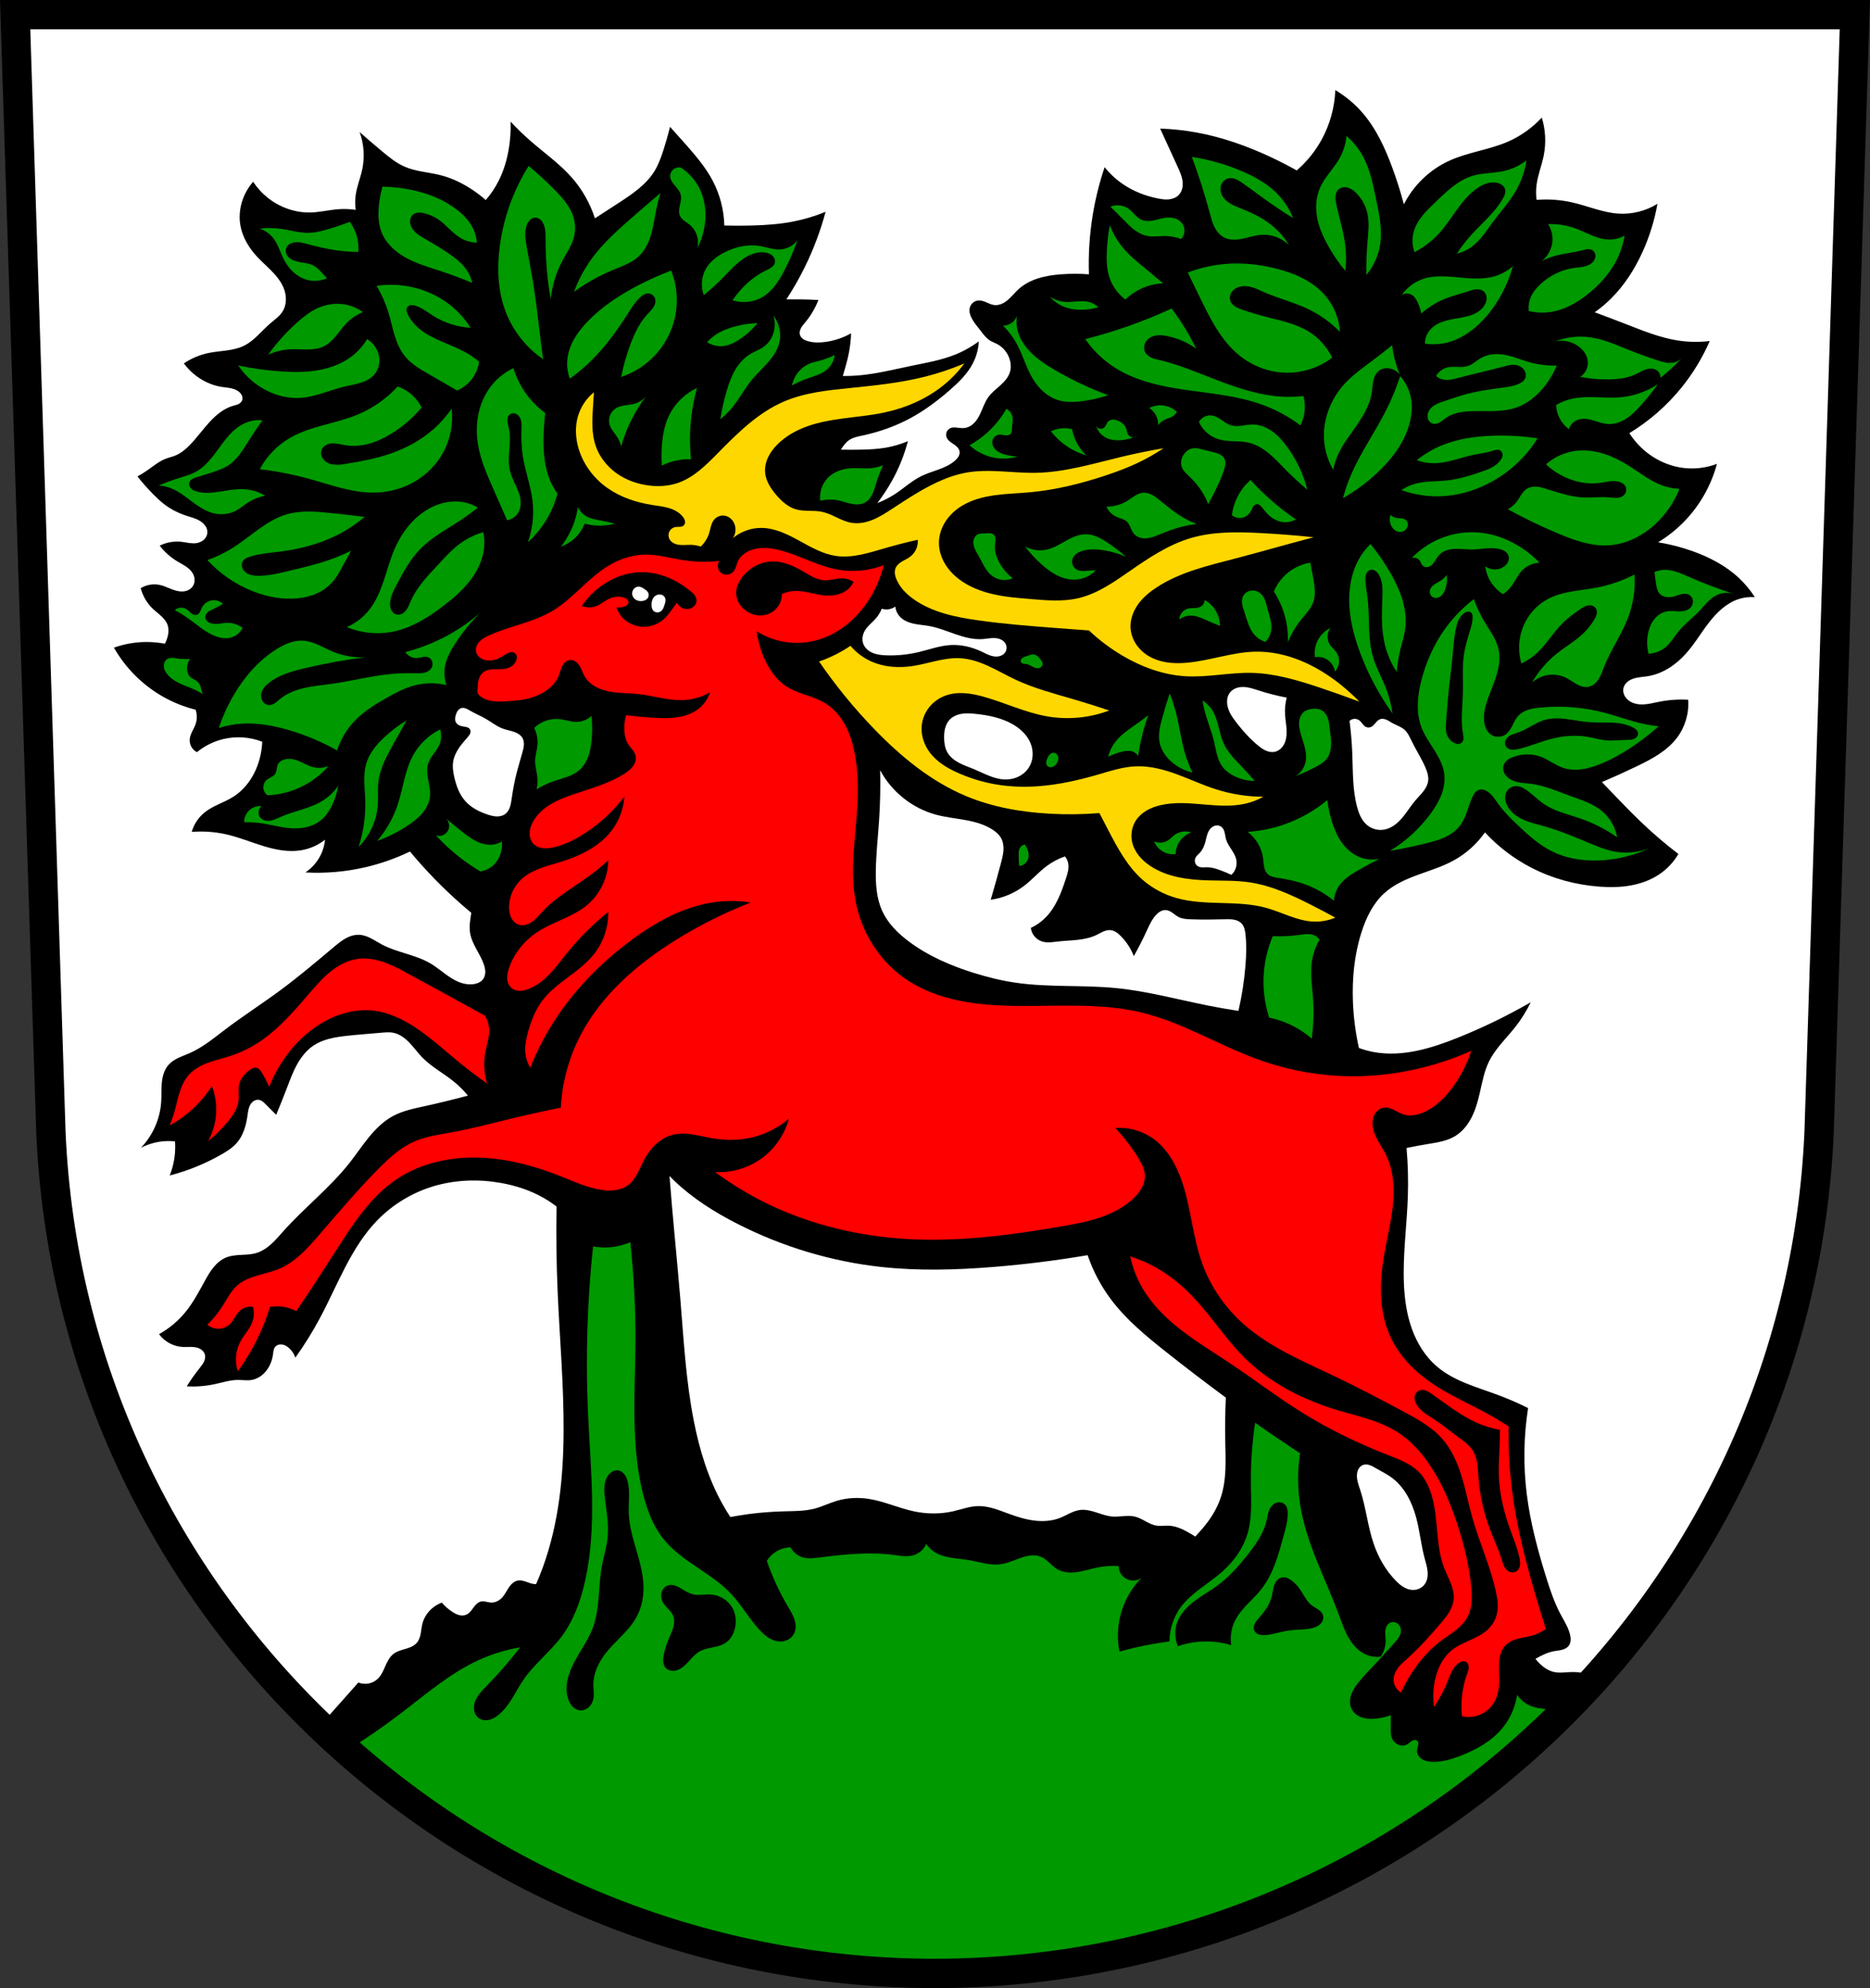
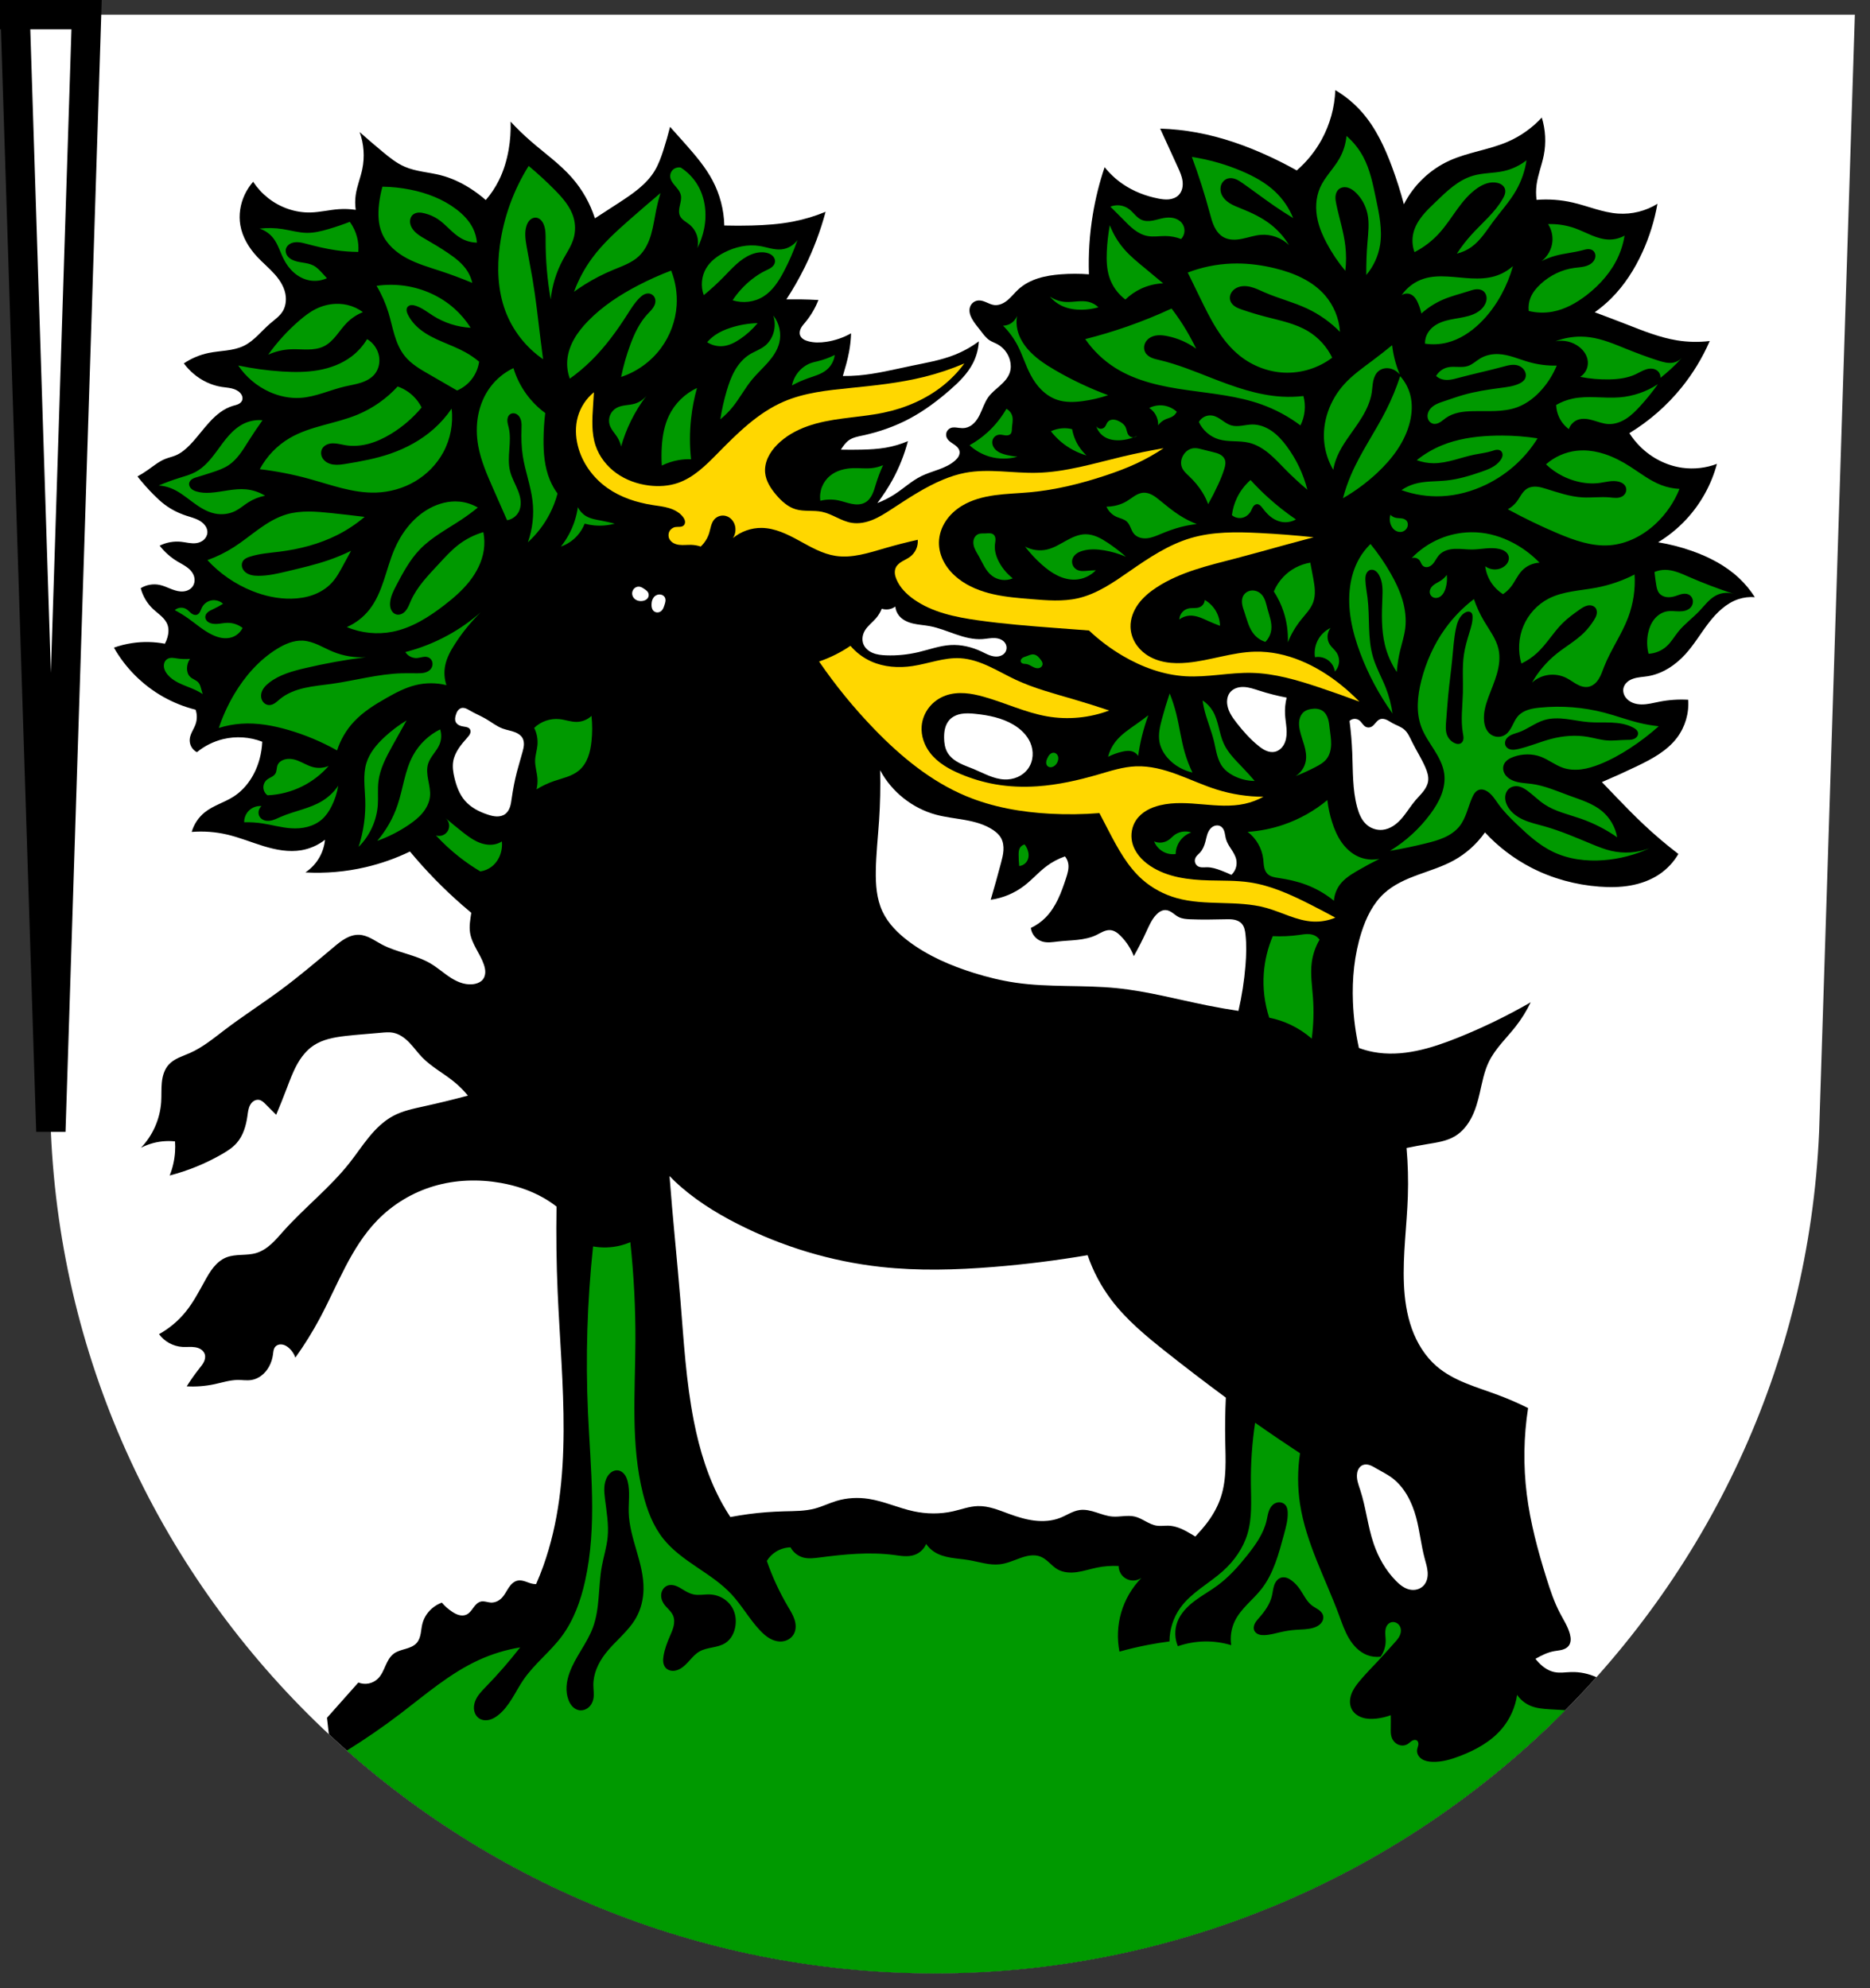
<svg xmlns="http://www.w3.org/2000/svg" width="701.33" viewBox="0 0 701.332 745.691">
  <rect x="0" y="0" width="701.332" height="745.691" fill="#333333" stroke="none" />
  <g transform="translate(-1.232-58.13)" fill-rule="evenodd">
    <path d="m6.911 63.63l13.398 418.86c7.415 176.19 153.92 315.73 331.59 315.83 177.51-.216 324.07-139.81 331.59-315.83l13.398-418.86h-344.98z" fill="#fff" />
    <g transform="translate(1.232 58.13)">
      <path d="m500.8 33.779c-.24 6.496-2.02 12.928-5.146 18.625-2.39 4.351-5.559 8.272-9.313 11.52-3.284-1.841-6.637-3.557-10.05-5.146-8.759-4.079-17.946-7.321-27.449-9.07-4.53-.833-9.121-1.325-13.725-1.471 2.219 4.814 4.425 9.635 6.617 14.461.777 1.711 1.561 3.455 1.785 5.32.112.933.08 1.89-.164 2.797-.244.907-.705 1.765-1.377 2.422-.956.934-2.285 1.413-3.615 1.543-1.33.13-2.671-.062-3.982-.318-4.707-.92-9.272-2.69-13.234-5.393-2.589-1.765-4.911-3.92-6.863-6.371-1.939 5.752-3.414 11.659-4.41 17.646-1.238 7.442-1.731 15.01-1.471 22.547-3.506-.27-7.03-.27-10.539 0-2.862.22-5.726.624-8.463 1.488-2.737.865-5.353 2.207-7.467 4.148-1.378 1.266-2.529 2.771-3.957 3.98-.714.605-1.501 1.134-2.367 1.488-.866.354-1.815.528-2.744.414-1.022-.126-1.966-.587-2.91-.998-.944-.411-1.945-.783-2.973-.717-.709.046-1.403.305-1.967.738-.563.433-.993 1.037-1.219 1.711-.244.728-.25 1.524-.096 2.275.154.752.462 1.463.83 2.137.871 1.594 2.076 2.975 3.186 4.412 1.03 1.334 2.02 2.758 3.432 3.676.92.597 1.977.949 2.941 1.471 2.26 1.222 3.964 3.409 4.656 5.883.424 1.516.477 3.156 0 4.656-.629 1.98-2.109 3.565-3.654 4.953-1.545 1.388-3.22 2.674-4.434 4.359-1.452 2.02-2.147 4.467-3.258 6.689-.555 1.111-1.223 2.18-2.105 3.055-.882.875-1.993 1.549-3.215 1.775-.807.15-1.637.102-2.451 0-.491-.062-.98-.143-1.475-.168-.494-.025-.997.007-1.465.168-.671.23-1.248.729-1.566 1.363-.319.634-.376 1.396-.15 2.068.198.591.599 1.096 1.063 1.512.464.416.993.752 1.512 1.098.519.345 1.033.705 1.461 1.158.428.453.768 1.01.867 1.623.104.647-.064 1.318-.379 1.893-.314.575-.767 1.063-1.254 1.502-1.743 1.571-3.929 2.557-6.131 3.367-2.202.81-4.466 1.472-6.57 2.51-3.652 1.801-6.667 4.657-10.09 6.863-2.029 1.308-4.173 2.371-6.398 3.246 2.051-2.72 3.939-5.557 5.592-8.551 2.551-4.622 4.526-9.562 5.863-14.67-2.671 1.135-5.474 1.959-8.334 2.451-2.992.514-6.03.664-9.07.734-2.581.06-5.163.059-7.744.004.86-1.325 1.76-2.665 3.055-3.563 1.484-1.028 3.321-1.367 5.086-1.744 6.164-1.318 12.174-3.419 17.73-6.395 5.463-2.926 10.452-6.673 15.12-10.754 3.33-2.915 6.565-6.084 8.574-10.03 1.284-2.521 2.032-5.313 2.18-8.139-2.811 2.088-5.897 3.802-9.154 5.086-5.123 2.02-10.596 2.951-15.988 4.068-6.658 1.38-13.28 3.063-20.05 3.635-1.93.163-3.868.232-5.805.213.888-3.03 1.778-6.05 2.348-9.146.417-2.265.664-4.562.736-6.863-2.877 1.615-6.05 2.7-9.314 3.186-2.281.339-4.642.383-6.861-.244-.613-.173-1.218-.4-1.746-.756-.528-.356-.977-.851-1.195-1.449-.158-.434-.19-.911-.125-1.369.065-.458.224-.898.438-1.309.426-.821 1.057-1.513 1.648-2.225 2.069-2.489 3.732-5.316 4.902-8.334-2.285-.128-4.574-.209-6.863-.244-1.715-.026-3.431-.026-5.146 0 2.529-3.859 4.821-7.872 6.861-12.01 3.287-6.665 5.92-13.654 7.844-20.832-3.947 1.635-8.06 2.868-12.254 3.676-5.083.979-10.267 1.331-15.441 1.471-3.43.093-6.863.093-10.293 0-.135-5.877-1.659-11.716-4.412-16.91-2.577-4.862-6.173-9.1-9.803-13.234-2.023-2.305-4.065-4.593-6.127-6.863-.727 2.884-1.545 5.745-2.451 8.578-.895 2.797-1.888 5.591-3.432 8.09-3.13 5.063-8.251 8.507-13.234 11.764-3.02 1.971-6.04 3.933-9.07 5.883-1.784-5.579-4.723-10.786-8.578-15.195-4.537-5.19-10.24-9.201-15.441-13.725-2.661-2.314-5.198-4.77-7.598-7.354.118 3.526-.128 7.06-.734 10.539-.696 3.984-1.87 7.9-3.676 11.52-1.318 2.643-2.97 5.118-4.902 7.352-1.843-1.62-3.812-3.095-5.883-4.41-3.41-2.166-7.114-3.9-11.03-4.902-4.482-1.148-9.236-1.344-13.48-3.186-3.087-1.34-5.745-3.486-8.332-5.639-2.895-2.409-5.755-4.859-8.578-7.352 1.609 4.446 1.951 9.343.979 13.971-.677 3.221-1.971 6.3-2.449 9.557-.274 1.866-.274 3.773 0 5.639-2.107-.312-4.248-.396-6.373-.246-3.53.249-7 1.135-10.539 1.227-5.718.148-11.435-1.855-15.93-5.393-2.19-1.724-4.101-3.801-5.637-6.127-1.285 1.474-2.362 3.128-3.188 4.9-1.638 3.519-2.265 7.528-1.617 11.355.76 4.492 3.221 8.563 6.324 11.898 2.14 2.3 4.594 4.298 6.67 6.656 2.076 2.358 3.801 5.193 4.064 8.324.048.57.047 1.144 0 1.715-.098 1.194-.404 2.381-.98 3.432-1.12 2.038-3.137 3.389-4.902 4.902-3.27 2.803-5.939 6.431-9.803 8.332-2.029.998-4.278 1.458-6.518 1.766-2.24.308-4.502.475-6.717.932-3.32.684-6.505 2.023-9.314 3.92 1.069 1.443 2.307 2.762 3.678 3.922 2.995 2.534 6.661 4.3 10.537 4.902 1.212.189 2.445.265 3.641.541 1.196.276 2.379.773 3.223 1.664.368.389.667.854.814 1.369.148.515.137 1.082-.08 1.572-.138.312-.355.585-.613.809-.258.223-.556.399-.867.539-.622.28-1.294.421-1.949.613-3.368.989-6.188 3.313-8.578 5.883-2.565 2.758-4.75 5.854-7.354 8.576-1.627 1.702-3.457 3.28-5.637 4.168-1.197.488-2.472.756-3.676 1.225-2.436.948-4.477 2.664-6.617 4.166-1.262.886-2.572 1.705-3.922 2.451 1.905 2.42 3.952 4.728 6.125 6.91 1.308 1.313 2.665 2.584 4.15 3.693 2.423 1.81 5.168 3.175 8.04 4.119 1.145.376 2.313.688 3.434 1.133 1.12.445 2.203 1.034 3.053 1.889.439.441.812.952 1.066 1.52.255.568.39 1.193.355 1.814-.058 1.034-.59 2.01-1.365 2.701-.775.687-1.777 1.09-2.803 1.234-1.875.264-3.754-.302-5.637-.504-2.761-.296-5.603.215-8.09 1.455 1.819 2.35 4.074 4.359 6.617 5.896 1.085.656 2.223 1.228 3.27 1.943 1.047.715 2.02 1.594 2.613 2.713.407.763.631 1.63.602 2.494-.029.864-.316 1.724-.846 2.408-.503.65-1.212 1.127-1.984 1.406-.773.279-1.608.364-2.428.309-1.371-.092-2.685-.568-3.959-1.084-1.274-.516-2.54-1.08-3.885-1.365-2.409-.51-5.01-.063-7.107 1.225.777 2.981 2.411 5.734 4.656 7.844.981.921 2.071 1.718 3.057 2.635.985.917 1.88 1.98 2.336 3.246.534 1.484.422 3.136 0 4.656-.236.85-.565 1.673-.98 2.451-4.03-.768-8.194-.85-12.254-.244-2.336.349-4.638.923-6.863 1.715 4.328 7.629 10.754 14.05 18.383 18.381 3.838 2.177 7.973 3.832 12.254 4.902.595 1.731.595 3.661 0 5.393-.329.959-.831 1.847-1.275 2.758-.445.911-.839 1.869-.93 2.879-.089.985.123 1.996.6 2.863.477.867 1.216 1.586 2.096 2.039 2.844-2.342 6.222-4.03 9.803-4.902 4.848-1.178 10.06-.831 14.705.98-.099 2.151-.429 4.29-.98 6.371-1.51 5.694-4.839 11.04-9.803 14.217-3.457 2.209-7.581 3.316-10.783 5.881-2.335 1.871-4.073 4.478-4.902 7.354 4.427-.357 8.908-.025 13.234.98 4.681 1.088 9.142 2.948 13.738 4.35 4.597 1.401 9.465 2.345 14.201 1.531 3.205-.551 6.268-1.91 8.824-3.92-.217 2.227-.888 4.408-1.961 6.371-1.288 2.357-3.156 4.395-5.393 5.883 7.558.417 15.176-.245 22.549-1.961 5.75-1.338 11.35-3.315 16.666-5.883 5.984 7.21 12.548 13.938 19.607 20.1 1.119.977 2.253 1.939 3.393 2.893-.371 2.491-.843 4.973-.465 7.445.331 2.161 1.296 4.167 2.332 6.092 1.036 1.924 2.162 3.819 2.859 5.891.311.925.536 1.892.516 2.867-.021.976-.301 1.965-.914 2.725-.687.851-1.732 1.35-2.797 1.6-1.542.362-3.17.253-4.699-.16-1.529-.414-2.966-1.124-4.311-1.961-2.69-1.674-5.04-3.852-7.766-5.469-5.668-3.363-12.561-4.086-18.375-7.189-1.355-.723-2.642-1.573-4.01-2.271-1.368-.699-2.844-1.251-4.379-1.324-1.817-.087-3.612.508-5.199 1.396-1.587.888-2.993 2.063-4.387 3.232-6.559 5.503-13.09 11.05-19.973 16.14-6.833 5.05-13.999 9.643-20.77 14.779-4.218 3.2-8.34 6.646-13.182 8.787-1.402.62-2.855 1.125-4.242 1.779-1.387.654-2.723 1.473-3.746 2.615-1.622 1.81-2.316 4.277-2.557 6.695-.241 2.418-.08 4.858-.24 7.283-.423 6.375-3.161 12.573-7.59 17.18 2.484-1.283 5.21-2.102 7.99-2.398 1.592-.17 3.201-.17 4.793 0 .091 1.329.091 2.667 0 3.996-.206 3.01-.884 5.985-1.998 8.787 6.844-1.767 13.447-4.461 19.572-7.988 2.02-1.163 4.02-2.441 5.555-4.191 2.445-2.784 3.515-6.52 4.03-10.189.195-1.383.334-2.815.998-4.04.332-.614.798-1.166 1.391-1.535.593-.369 1.318-.544 2-.414.479.091.922.325 1.314.615.392.29.738.637 1.082.982 1.33 1.333 2.661 2.666 3.994 3.996 1.386-3.307 2.719-6.636 3.996-9.986 1.138-2.985 2.237-5.999 3.777-8.797 1.54-2.798 3.556-5.4 6.207-7.182 3.495-2.35 7.801-3.106 11.984-3.594 4.382-.511 8.789-.786 13.182-1.199 1.597-.15 3.221-.317 4.793 0 2.36.476 4.38 2 6.05 3.74 1.666 1.737 3.064 3.718 4.738 5.447 3.506 3.621 8.08 6 11.982 9.188 1.9 1.55 3.643 3.291 5.193 5.191-5.427 1.46-10.887 2.794-16.377 3.996-3.992.874-8.06 1.703-11.666 3.633-3.547 1.9-6.475 4.787-9.03 7.898-2.553 3.111-4.778 6.477-7.268 9.639-7.343 9.329-16.844 16.721-24.766 25.564-1.489 1.663-2.927 3.38-4.58 4.881-1.653 1.5-3.548 2.788-5.686 3.43-1.832.55-3.768.607-5.678.705-1.91.098-3.855.248-5.627.969-1.871.761-3.449 2.126-4.729 3.689-1.279 1.564-2.282 3.332-3.26 5.1-2.202 3.983-4.326 8.05-7.189 11.584-2.752 3.4-6.163 6.263-9.986 8.387 2.03 2.787 5.345 4.595 8.787 4.793 1.585.091 3.19-.139 4.758.115.784.127 1.557.381 2.215.826.657.445 1.192 1.094 1.416 1.855.272.927.065 1.941-.355 2.811-.421.87-1.04 1.626-1.641 2.383-1.722 2.172-3.324 4.439-4.795 6.789 3.477.195 6.981-.074 10.387-.799 2.919-.621 5.803-1.579 8.787-1.598 1.734-.011 3.485.297 5.193 0 1.304-.227 2.534-.805 3.594-1.598 2.499-1.87 3.986-4.894 4.395-7.988.064-.487.103-.979.209-1.459.106-.48.283-.954.59-1.338.304-.38.729-.655 1.191-.807.462-.151.96-.181 1.441-.109.962.143 1.832.671 2.561 1.316 1.09.965 1.925 2.218 2.396 3.596 3.38-4.719 6.449-9.66 9.186-14.779 6.724-12.58 11.626-26.523 21.57-36.75 5.81-5.974 13.181-10.41 21.17-12.781 8.124-2.411 16.824-2.688 25.17-1.199 5.582.996 11.05 2.786 15.977 5.594 1.702.97 3.332 2.062 4.877 3.264-.185 10.677-.049 21.361.416 32.03 1.504 34.542 6.25 70.28-5.396 102.84-.812 2.269-1.709 4.509-2.674 6.717-.321.012-.643.007-.963-.035-1.01-.133-1.955-.542-2.918-.873-.963-.331-1.994-.588-2.994-.4-.73.137-1.403.508-1.969.988-.566.48-1.031 1.068-1.443 1.686-.824 1.235-1.458 2.611-2.469 3.699-.546.588-1.198 1.082-1.928 1.416-.73.334-1.539.504-2.34.455-.602-.036-1.19-.193-1.781-.313-.591-.12-1.203-.202-1.795-.088-.624.12-1.191.454-1.668.873-.477.419-.873.924-1.25 1.436-.377.511-.742 1.034-1.17 1.504-.428.47-.924.888-1.506 1.143-.843.369-1.814.37-2.705.141-.891-.229-1.712-.674-2.484-1.174-1.486-.961-2.831-2.14-3.98-3.486-1.024.375-1.997.89-2.883 1.525-2.142 1.538-3.76 3.816-4.41 6.371-.31 1.218-.403 2.48-.637 3.715-.233 1.235-.628 2.48-1.443 3.436-.527.618-1.209 1.09-1.938 1.449-.728.359-1.506.61-2.285.84-1.558.459-3.187.856-4.482 1.836-1.478 1.118-2.336 2.854-3.086 4.549-.75 1.695-1.477 3.461-2.795 4.764-.941.93-2.16 1.576-3.457 1.836-1.297.259-2.67.131-3.896-.365l-11.764 13.234.703 6.168c59.53 55.642 139.63 89.69 227.33 89.73 98.3-.12 187.1-42.999 248.06-111.12-2.954-1.342-6.207-2.027-9.451-1.936-2.13.06-4.286.437-6.371 0-2.609-.546-4.81-2.316-6.543-4.342-.173-.202-.328-.416-.494-.623 2.225-1.274 4.529-2.42 7.04-2.877.965-.176 1.951-.248 2.9-.494.95-.246 1.886-.694 2.49-1.467.472-.604.708-1.371.758-2.137.05-.765-.076-1.533-.268-2.275-.712-2.756-2.305-5.184-3.635-7.701-2.237-4.235-3.758-8.804-5.188-13.375-3.211-10.265-6.02-20.699-7.354-31.371-1.342-10.737-1.177-21.661.49-32.35-3.667-1.834-7.432-3.471-11.273-4.902-7.995-2.978-16.579-5.208-23.04-10.783-4.312-3.723-7.385-8.748-9.299-14.11-1.914-5.366-2.716-11.08-2.957-16.768-.463-10.954 1.104-21.884 1.471-32.842.202-6.05.039-12.11-.49-18.14 2.603-.548 5.219-1.038 7.844-1.471 3.544-.584 7.209-1.1 10.293-2.941 2.748-1.641 4.83-4.239 6.281-7.092 1.451-2.852 2.312-5.966 3.03-9.08.92-3.99 1.642-8.08 3.432-11.764 2.427-4.996 6.626-8.86 10.05-13.234 2.197-2.809 4.091-5.855 5.637-9.07-8.745 5.04-17.843 9.464-27.21 13.234-10.134 4.081-21.13 7.436-31.859 5.393-1.825-.348-3.622-.851-5.363-1.5-1.252-5.628-2-11.366-2.234-17.13-.36-8.843.509-17.789 3.186-26.22 1.736-5.473 4.328-10.845 8.578-14.705 3.563-3.237 8.07-5.22 12.592-6.879 4.519-1.659 9.164-3.063 13.387-5.375 4.659-2.551 8.718-6.188 11.764-10.539 4.973 5.377 10.892 9.878 17.402 13.234 7.892 4.07 16.633 6.444 25.488 7.107 3.9.292 7.845.256 11.695-.43 3.85-.686 7.613-2.036 10.854-4.227 2.897-1.958 5.346-4.576 7.107-7.598-4.514-3.452-8.852-7.135-12.99-11.03-3.45-3.247-6.76-6.639-10.05-10.05-1.885-1.955-3.764-3.914-5.637-5.881 4.374-1.861 8.706-3.823 12.99-5.883 5.654-2.718 11.424-5.77 15.195-10.783 3.03-4.03 4.543-9.183 4.166-14.215-3.606-.208-7.238.039-10.783.734-2.239.439-4.471 1.059-6.752 1.021-1.14-.019-2.289-.208-3.34-.65-1.051-.443-2-1.148-2.654-2.086-.686-.99-1.01-2.259-.734-3.432.206-.875.732-1.656 1.408-2.248.676-.592 1.497-1 2.352-1.279 1.708-.557 3.535-.599 5.309-.885 5.528-.89 10.459-4.179 14.215-8.332 3.249-3.593 5.71-7.819 8.664-11.658 2.954-3.84 6.588-7.41 11.188-8.93 1.966-.649 4.063-.9 6.127-.734-1.656-2.601-3.636-4.996-5.881-7.109-5.05-4.75-11.349-8.01-17.893-10.293-4.064-1.42-8.25-2.487-12.498-3.186 3.886-2.355 7.444-5.251 10.539-8.578 5.458-5.868 9.45-13.09 11.518-20.832-4.116 1.563-8.627 2.074-12.988 1.471-5.891-.815-11.449-3.671-15.686-7.844-1.576-1.552-2.978-3.282-4.168-5.146 7.459-4.533 14.12-10.365 19.607-17.16 4.273-5.292 7.828-11.162 10.539-17.4-4.069.494-8.208.41-12.254-.246-6.44-1.045-12.549-3.51-18.627-5.881-4.071-1.588-8.156-3.142-12.254-4.658 2.181-1.541 4.233-3.264 6.127-5.146 4.993-4.963 8.845-10.994 11.764-17.4 2.632-5.776 4.531-11.886 5.637-18.14-4.361 2.711-9.581 4.02-14.705 3.676-5.883-.39-11.409-2.851-17.16-4.166-4.409-1.01-8.97-1.341-13.479-.98-.245-1.868-.245-3.768 0-5.637.492-3.755 1.956-7.315 2.695-11.03.935-4.702.679-9.635-.736-14.215-3.555 3.866-7.927 6.976-12.744 9.07-7.05 3.062-14.915 3.922-21.912 7.107-7.309 3.327-13.43 9.199-17.06 16.363-1.251-4.704-2.722-9.347-4.41-13.912-2.729-7.38-6.096-14.665-11.275-20.588-2.877-3.29-6.284-6.114-10.05-8.332m-261.12 186.24c.365.027.718.145 1.047.307.329.161.635.364.939.566.276.184.552.37.803.588.25.218.475.469.627.764.291.562.29 1.265 0 1.828-.213.413-.567.745-.975.967-.408.222-.868.34-1.33.385-.795.077-1.622-.062-2.305-.477-.686-.416-1.207-1.118-1.352-1.908-.144-.786.099-1.633.637-2.225.48-.528 1.197-.847 1.908-.795m7.547 2.939c.268-.015.539.011.799.08.564.15 1.08.516 1.35 1.033.227.436.271.95.211 1.438-.06.488-.217.957-.369 1.424-.126.388-.25.777-.422 1.146-.172.37-.394.722-.691 1-.407.381-.956.611-1.514.617-.558.006-1.117-.217-1.506-.617-.288-.296-.477-.677-.584-1.076-.107-.399-.135-.816-.131-1.229 0-.956.21-1.947.795-2.703.329-.425.772-.762 1.275-.949.252-.094.519-.149.787-.164m88.57 4.535c.119 1.259.622 2.477 1.424 3.455 1.302 1.589 3.296 2.463 5.297 2.926 2 .463 4.067.57 6.088.938 3.384.616 6.585 1.95 9.836 3.074 3.251 1.124 6.655 2.053 10.09 1.805 1.533-.111 3.055-.456 4.59-.377.768.04 1.537.188 2.234.512.697.324 1.319.832 1.713 1.492.292.49.453 1.057.455 1.627.002.57-.156 1.14-.455 1.625-.28.454-.68.831-1.139 1.104-.459.273-.976.444-1.504.523-1.099.166-2.227-.06-3.271-.441-1.044-.381-2.024-.914-3.03-1.389-3.607-1.702-7.606-2.667-11.588-2.439-4.095.234-8 1.696-11.994 2.643-3.988.946-8.102 1.379-12.197 1.219-1.687-.066-3.399-.239-4.961-.881-.781-.321-1.519-.759-2.143-1.328-.624-.569-1.133-1.27-1.436-2.059-.316-.825-.4-1.732-.281-2.607.118-.875.437-1.718.893-2.475 1.042-1.73 2.737-2.95 4.064-4.473.944-1.082 1.704-2.326 2.236-3.66.848.274 1.762.345 2.643.203.878-.141 1.721-.492 2.439-1.016m130.68 30.17c1.967.068 3.853.741 5.727 1.344 3.397 1.093 6.863 1.976 10.369 2.643-.52 2.054-.728 4.187-.611 6.303.096 1.742.409 3.464.541 5.203.132 1.74.076 3.532-.541 5.164-.327.866-.812 1.678-1.469 2.33-.656.652-1.487 1.138-2.393 1.328-1.096.23-2.251.018-3.279-.426-1.028-.444-1.947-1.109-2.82-1.811-3.072-2.466-5.704-5.435-8.131-8.537-.934-1.194-1.845-2.418-2.533-3.77-.688-1.351-1.149-2.845-1.127-4.361.017-1.155.328-2.327 1.018-3.254.587-.79 1.429-1.372 2.35-1.721.92-.349 1.917-.47 2.9-.436m-292.94 7.828c.418-.017.841.079 1.232.232.522.204 1 .505 1.486.787 1.956 1.14 4.069 1.99 6.02 3.133 2.085 1.219 3.998 2.777 6.264 3.615 1.574.582 3.27.797 4.818 1.445 1.074.45 2.097 1.144 2.65 2.168.411.761.534 1.652.484 2.516-.049.864-.261 1.709-.484 2.545-.69 2.579-1.5 5.124-2.168 7.709-.839 3.25-1.45 6.556-1.928 9.879-.153 1.063-.292 2.136-.637 3.152-.344 1.017-.912 1.988-1.771 2.631-.904.676-2.07.939-3.199.912-1.129-.027-2.233-.322-3.307-.67-3.265-1.058-6.447-2.689-8.674-5.301-2.024-2.375-3.126-5.4-3.855-8.434-.493-2.051-.836-4.186-.482-6.266.293-1.728 1.059-3.348 2.02-4.813.962-1.464 2.121-2.786 3.279-4.102.389-.442.784-.893 1.014-1.436.115-.271.187-.563.186-.857 0-.294-.076-.592-.234-.84-.22-.344-.588-.574-.973-.711-.385-.137-.794-.189-1.197-.252-.61-.095-1.222-.216-1.783-.473-.561-.257-1.07-.664-1.348-1.215-.204-.404-.273-.868-.254-1.32.02-.452.125-.896.254-1.33.171-.574.388-1.142.738-1.627.351-.485.848-.883 1.43-1.023.136-.033.275-.051.414-.057m189.75 2.072c.867.019 1.736.094 2.598.184 4.946.514 9.955 1.523 14.229 4.066 2.68 1.595 5.064 3.847 6.303 6.709.678 1.566.997 3.291.873 4.992-.124 1.701-.697 3.376-1.686 4.766-.99 1.391-2.384 2.481-3.947 3.168-1.563.687-3.292.976-4.998.898-4.03-.184-7.661-2.317-11.385-3.863-1.853-.769-3.765-1.406-5.539-2.342-1.774-.936-3.434-2.215-4.422-3.961-.933-1.649-1.202-3.594-1.219-5.488-.011-1.197.073-2.403.379-3.561.306-1.157.842-2.269 1.654-3.148 1.176-1.273 2.863-1.985 4.574-2.262.855-.138 1.719-.177 2.586-.158m144.66 2.061c.662-.037 1.336.165 1.867.563.464.347.809.825 1.168 1.279.359.454.753.902 1.271 1.16.628.313 1.4.302 2.033 0 .656-.313 1.136-.896 1.604-1.453.467-.557.972-1.126 1.648-1.393.394-.155.827-.196 1.248-.154.421.042.83.165 1.219.332.777.333 1.47.834 2.209 1.246 1.487.83 3.188 1.321 4.473 2.439 1.343 1.169 2.065 2.873 2.846 4.473 1.608 3.297 3.634 6.387 5.082 9.758.691 1.608 1.255 3.349 1.016 5.082-.197 1.429-.928 2.733-1.811 3.873-.883 1.14-1.926 2.148-2.865 3.242-1.869 2.176-3.324 4.68-5.205 6.846-.94 1.083-1.99 2.08-3.195 2.857-1.205.777-2.574 1.329-4 1.477-2.196.228-4.465-.547-6.098-2.033-1.841-1.676-2.81-4.1-3.457-6.504-1.771-6.586-1.551-13.515-1.828-20.33-.163-4.01-.503-8.01-1.018-11.992.484-.454 1.131-.731 1.793-.768m-177.84 19.266c4.317 8.095 12.08 14.277 20.939 16.67 3.579.967 7.287 1.336 10.936 1.996 3.648.661 7.318 1.647 10.408 3.695 1.21.802 2.339 1.786 3.051 3.051.785 1.395 1.01 3.047.912 4.645-.098 1.597-.502 3.158-.912 4.705-1.225 4.625-2.513 9.234-3.863 13.824 4.563-.636 8.952-2.477 12.604-5.285 2.932-2.255 5.375-5.101 8.336-7.318 2.095-1.569 4.435-2.81 6.91-3.66.621.759 1.046 1.679 1.221 2.645.333 1.84-.234 3.71-.813 5.488-1.741 5.355-3.757 10.847-7.727 14.84-1.585 1.595-3.452 2.908-5.488 3.861.148 1.16.635 2.275 1.387 3.17.752.895 1.766 1.569 2.883 1.914 1.892.585 3.927.226 5.895 0 2.438-.28 4.897-.35 7.336-.621 2.439-.271 4.886-.755 7.098-1.818.853-.41 1.666-.904 2.533-1.281.868-.377 1.81-.638 2.752-.549.756.072 1.48.367 2.121.773.642.407 1.208.923 1.742 1.463 2.117 2.139 3.789 4.716 4.879 7.521 1.685-2.982 3.246-6.04 4.676-9.148 1.019-2.217 2-4.512 3.658-6.303.479-.517 1.015-.988 1.633-1.328.618-.34 1.324-.542 2.027-.5.934.056 1.791.529 2.557 1.068.765.539 1.483 1.159 2.322 1.574 1.308.647 2.811.751 4.27.813 4.401.187 8.809.098 13.213 0 1.087-.024 2.183-.048 3.25.158 1.067.206 2.118.665 2.85 1.469.492.54.818 1.213 1.029 1.912.211.699.312 1.426.393 2.152.425 3.845.308 7.732 0 11.588-.46 5.747-1.344 11.459-2.643 17.08-3.878-.586-7.742-1.264-11.588-2.033-11.37-2.274-22.615-5.35-34.15-6.504-12.566-1.256-25.314-.212-37.811-2.033-5.308-.774-10.534-2.062-15.654-3.66-8.663-2.705-17.13-6.353-24.395-11.789-4.08-3.052-7.829-6.757-9.961-11.385-2.143-4.654-2.512-9.92-2.439-15.04.09-6.315.799-12.604 1.221-18.906.421-6.291.557-12.602.406-18.906m126.37 20.691c.533 0 1.064.148 1.5.451.353.245.635.582.848.955.212.373.357.782.465 1.197.216.831.287 1.696.518 2.523.389 1.394 1.211 2.619 2 3.832.789 1.213 1.572 2.475 1.863 3.893.21 1.02.151 2.094-.168 3.086-.319.992-.897 1.898-1.662 2.605-1.268-.587-2.557-1.129-3.863-1.625-1.7-.646-3.467-1.221-5.285-1.221-.589 0-1.177.061-1.766.039-.589-.022-1.19-.132-1.689-.445-.52-.327-.899-.868-1.043-1.465-.144-.597-.055-1.243.23-1.787.381-.725 1.067-1.23 1.625-1.83 1.043-1.12 1.642-2.586 2.033-4.066.236-.894.405-1.806.689-2.686.284-.88.695-1.738 1.344-2.396.497-.505 1.136-.881 1.832-1.012.174-.033.352-.049.529-.049m-205.37 131.5c.663.681 1.329 1.358 2.02 2.01 6.883 6.51 14.989 11.612 23.428 15.916 16.808 8.573 35.16 14.12 53.92 16.18 13.989 1.532 28.13 1.132 42.15 0 11.821-.954 23.601-2.427 35.29-4.412 2.037 5.974 5.03 11.623 8.822 16.666 5.715 7.594 13.14 13.705 20.588 19.607 7.379 5.847 14.858 11.568 22.434 17.16-.261 5.367-.338 10.743-.23 16.12.142 7.101.583 14.381-1.615 21.13-1.09 3.35-2.81 6.479-4.902 9.314-1.441 1.953-3.054 3.766-4.707 5.545-1.184-.719-2.362-1.449-3.586-2.098-1.994-1.056-4.158-1.891-6.412-1.977-1.471-.056-2.955.208-4.412 0-1.494-.214-2.868-.91-4.197-1.625-1.329-.715-2.665-1.467-4.135-1.807-1.358-.314-2.771-.262-4.16-.156-1.389.106-2.785.263-4.174.156-2.091-.161-4.083-.912-6.08-1.553-1.997-.64-4.095-1.181-6.174-.898-2.626.356-4.886 1.969-7.352 2.941-3.041 1.2-6.408 1.415-9.654 1.023-3.246-.392-6.393-1.371-9.463-2.494-3.821-1.398-7.698-3.057-11.766-2.941-3.178.09-6.211 1.261-9.313 1.961-4.819 1.087-9.874 1.029-14.705 0-5.729-1.221-11.135-3.776-16.924-4.668-3.993-.615-8.126-.413-11.996.746-2.773.831-5.391 2.141-8.189 2.883-3.703.982-7.588.938-11.418 1.039-4.492.118-8.978.443-13.432 1.039-2.291.307-4.571.689-6.844 1.105-1.012-1.562-1.986-3.146-2.896-4.773-5.4-9.655-8.665-20.382-10.799-31.24-2.92-14.856-3.781-30.02-5.01-45.12-1.272-15.601-2.934-31.18-4.109-46.783m261.36 108.2c.449.02.9.12 1.324.268.848.296 1.616.776 2.393 1.229 1.875 1.093 3.845 2.039 5.607 3.307 4.9 3.526 7.785 9.262 9.342 15.09 1.338 5.01 1.83 10.222 3.164 15.236.458 1.72 1.016 3.433 1.141 5.209.062.888.014 1.789-.209 2.65-.223.862-.627 1.684-1.221 2.348-.646.722-1.509 1.241-2.441 1.506-.932.265-1.93.278-2.877.074-2.031-.438-3.72-1.821-5.174-3.305-3.821-3.901-6.582-8.772-8.338-13.943-2.224-6.551-2.872-13.552-5.03-20.12-.338-1.029-.714-2.049-.963-3.104-.249-1.054-.368-2.155-.188-3.223.108-.638.325-1.262.686-1.799.36-.537.869-.982 1.471-1.219.418-.164.866-.223 1.314-.203" />
      <path d="m505 50.99c-.279 2.996-1.207 5.93-2.699 8.543-2.148 3.761-5.429 6.836-7.193 10.791-1.714 3.841-1.848 8.268-.9 12.365.692 2.991 1.931 5.832 3.373 8.543 1.955 3.677 4.295 7.149 6.969 10.342.374-3.133.374-6.309 0-9.441-.627-5.257-2.29-10.331-3.371-15.514-.204-.976-.389-1.971-.309-2.965.04-.497.149-.989.346-1.447.197-.458.485-.88.861-1.207.461-.402 1.046-.654 1.65-.748.604-.094 1.227-.035 1.814.135 1.175.339 2.182 1.104 3.055 1.961 2.159 2.122 3.648 4.906 4.271 7.869.728 3.46.294 7.04 0 10.566-.344 4.112-.493 8.24-.449 12.365 2.696-3.188 4.503-7.119 5.17-11.24.943-5.829-.364-11.758-1.572-17.537-1.11-5.31-2.174-10.723-4.723-15.512-1.587-2.982-3.732-5.666-6.293-7.869m-58 7.869c2.579 6.933 4.83 13.988 6.744 21.13.461 1.72.907 3.457 1.686 5.059.778 1.601 1.925 3.078 3.486 3.934 1.043.572 2.232.844 3.42.902 1.188.058 2.377-.093 3.543-.328 2.332-.47 4.604-1.28 6.975-1.473 3.85-.313 7.807 1.119 10.566 3.822-1.76-2.928-4.058-5.533-6.744-7.645-3.36-2.64-7.273-4.482-11.24-6.07-1.488-.596-3-1.165-4.35-2.033-1.348-.868-2.539-2.076-3.07-3.588-.38-1.081-.399-2.301.035-3.361.434-1.061 1.337-1.938 2.438-2.258.979-.284 2.046-.126 2.992.252.947.377 1.794.962 2.629 1.547 4 2.806 7.887 5.776 11.916 8.543 2.279 1.565 4.603 3.065 6.969 4.496-1.507-3.728-3.824-7.128-6.744-9.893-3.537-3.349-7.887-5.727-12.365-7.645-6.03-2.585-12.396-4.401-18.885-5.395m125.51 1.248c-2.48 1.956-5.401 3.347-8.482 4.04-3.813.857-7.829.653-11.58 1.75-2.765.809-5.29 2.303-7.574 4.059-2.284 1.756-4.348 3.777-6.428 5.771-1.742 1.671-3.505 3.331-5.01 5.217-1.507 1.886-2.76 4.02-3.338 6.363-.59 2.392-.447 4.958.404 7.27 3.489-1.8 6.652-4.228 9.291-7.135 2.505-2.76 4.52-5.92 6.709-8.938 2.189-3.02 4.606-5.947 7.697-8.03 1.088-.733 2.26-1.358 3.52-1.725 1.259-.367 2.612-.467 3.887-.16.617.149 1.216.395 1.723.777.507.382.918.906 1.105 1.512.189.61.146 1.275-.025 1.891-.172.616-.467 1.189-.783 1.744-2.948 5.187-7.704 9.05-11.715 13.465-2.024 2.229-3.871 4.618-5.52 7.137 1.93-.449 3.769-1.278 5.385-2.424 3.443-2.443 5.707-6.164 8.215-9.561 2.882-3.903 6.207-7.502 8.617-11.713 1.993-3.482 3.325-7.341 3.904-11.311m-374.24 2.131c-5.669 9.04-9.382 19.307-10.811 29.885-1.107 8.198-.82 16.73 2.066 24.482 2.716 7.296 7.73 13.718 14.15 18.12-.331-2.489-.648-4.981-.953-7.473-.929-7.588-1.743-15.195-3.02-22.732-.694-4.089-1.523-8.153-2.225-12.24-.435-2.534-.812-5.192 0-7.631.262-.787.655-1.547 1.252-2.123.299-.288.646-.528 1.029-.688.383-.159.801-.239 1.215-.211.651.044 1.27.351 1.754.789.484.438.84 1 1.107 1.596.839 1.868.8 3.993.795 6.04-.017 7.455.622 14.912 1.908 22.256.531-5.22 2.109-10.332 4.611-14.943 1.416-2.61 3.139-5.097 3.973-7.947.739-2.526.73-5.263 0-7.791-1.187-4.111-4.143-7.448-7.152-10.49-3.087-3.121-6.325-6.093-9.697-8.902m56.3.553c-.772.011-1.543.296-2.123.807-.774.681-1.192 1.748-1.086 2.773.111 1.076.745 2.023 1.43 2.861.503.615 1.044 1.201 1.512 1.844.467.643.864 1.354 1.033 2.131.28 1.289-.085 2.617-.377 3.904-.146.643-.273 1.296-.293 1.955-.02.659.072 1.332.352 1.93.337.722.927 1.296 1.559 1.781.632.485 1.318.899 1.939 1.398 1.289 1.036 2.273 2.446 2.805 4.01.531 1.566.607 3.284.215 4.891 1.18-2.304 2.039-4.773 2.543-7.313 1.111-5.596.415-11.654-2.543-16.533-1.548-2.554-3.686-4.747-6.199-6.359-.251-.059-.508-.086-.766-.082m-111.15 7.236c-.593 2.135-1.018 4.316-1.271 6.518-.425 3.693-.34 7.548 1.113 10.969 1.759 4.139 5.373 7.255 9.34 9.373 3.967 2.118 8.327 3.366 12.598 4.775 4.03 1.33 8.01 2.815 11.924 4.451-.339-1.515-.934-2.973-1.75-4.293-1.808-2.925-4.619-5.073-7.471-6.994-2.684-1.808-5.46-3.478-8.268-5.088-.958-.55-1.922-1.093-2.809-1.752-.887-.659-1.7-1.439-2.277-2.381-.484-.789-.799-1.699-.781-2.625.018-.926.394-1.862 1.1-2.461.592-.502 1.375-.74 2.15-.779.775-.039 1.549.108 2.301.303 1.685.436 3.309 1.117 4.768 2.066 3.226 2.099 5.545 5.43 8.902 7.313 1.79 1 3.831 1.555 5.883 1.59-.153-1.816-.641-3.604-1.432-5.246-1.415-2.938-3.757-5.345-6.357-7.313-5-3.785-11.02-6.078-17.17-7.313-3.453-.693-6.971-1.066-10.492-1.113m104.29 2.385c-3.848 3.247-7.663 6.532-11.445 9.855-5.077 4.461-10.132 9.03-14.15 14.467-2.87 3.884-5.18 8.181-6.836 12.717 1.292-.947 2.618-1.85 3.975-2.703 3.434-2.161 7.06-4.01 10.809-5.563 3.35-1.387 6.901-2.601 9.539-5.088 2.304-2.172 3.705-5.146 4.588-8.188.883-3.041 1.294-6.197 1.93-9.299.428-2.091.959-4.16 1.59-6.199m171.41 4.59c-.917 0-1.834.176-2.686.518 1.591 1.556 3.165 3.129 4.721 4.721 1.323 1.353 2.64 2.724 4.143 3.873 1.503 1.149 3.214 2.077 5.074 2.422 2.215.411 4.491-.023 6.744 0 1.995.02 3.986.402 5.846 1.123.765-.8 1.225-1.886 1.266-2.992.041-1.106-.337-2.221-1.041-3.076-.776-.942-1.914-1.546-3.105-1.809-1.192-.263-2.437-.205-3.639 0-1.395.249-2.746.707-4.141.959-1.394.252-2.881.287-4.178-.285-.953-.42-1.74-1.14-2.467-1.887-.726-.747-1.417-1.54-2.254-2.16-.983-.729-2.154-1.201-3.367-1.357-.303-.039-.61-.059-.916-.059m-287.93 6.219c-2.611 1.01-5.264 1.911-7.949 2.703-2.642.779-5.353 1.458-8.107 1.432-3.114-.03-6.141-.957-9.219-1.432-2.837-.438-5.735-.491-8.586-.158 1.991.629 3.788 1.862 5.088 3.496 1.849 2.325 2.631 5.3 3.975 7.949.969 1.911 2.25 3.676 3.865 5.084 1.615 1.408 3.57 2.449 5.672 2.865 2.235.442 4.609.16 6.678-.795-.581-.638-1.163-1.274-1.748-1.908-.999-1.083-2.032-2.182-3.34-2.861-1.249-.649-2.668-.874-4.059-1.096-1.391-.221-2.811-.459-4.049-1.131-.693-.376-1.323-.892-1.748-1.557-.425-.664-.63-1.484-.477-2.258.11-.557.402-1.072.799-1.479.396-.407.893-.708 1.426-.906.885-.329 1.856-.374 2.795-.271.939.103 1.856.349 2.77.59 3.62.955 7.265 1.842 10.969 2.385 2.789.409 5.607.62 8.426.635.151-1.864 0-3.752-.477-5.563-.529-2.055-1.452-4.01-2.703-5.725m450.71.84c-.434-.006-.869 0-1.303.014 1.222 1.902 1.801 4.21 1.617 6.463-.235 2.886-1.742 5.646-4.04 7.406 1.675-.851 3.438-1.529 5.252-2.02 3.273-.885 6.685-1.154 9.963-2.02.65-.172 1.3-.369 1.971-.424.671-.054 1.378.047 1.936.424.324.219.586.526.764.875.177.349.271.739.281 1.131.021.783-.288 1.555-.775 2.168-.804 1.01-2.045 1.589-3.301 1.891-1.256.302-2.556.362-3.836.533-4.709.631-9.166 2.835-12.656 6.06-1.569 1.449-2.973 3.134-3.771 5.115-.633 1.57-.865 3.3-.672 4.982 2.9.71 5.949.803 8.887.27 4.706-.854 9-3.272 12.791-6.193 5.133-3.96 9.545-8.995 12.12-14.945 1.023-2.366 1.748-4.861 2.154-7.406-1.756.989-3.774 1.505-5.789 1.48-2.236-.027-4.416-.702-6.486-1.547-2.07-.845-4.068-1.864-6.17-2.627-2.858-1.037-5.892-1.588-8.932-1.629m-165.69.428c-.605 3.266-.98 6.574-1.123 9.893-.137 3.175-.054 6.409.898 9.441 1.064 3.388 3.221 6.423 6.07 8.543 1.706-1.66 3.691-3.034 5.846-4.047 2.6-1.222 5.448-1.914 8.318-2.023-2.235-1.89-4.483-3.762-6.744-5.619-2.75-2.258-5.536-4.509-7.869-7.195-2.304-2.653-4.14-5.711-5.396-8.992m-117.15 5.568c-1.386 1.959-3.652 3.272-6.04 3.498-2.735.259-5.397-.827-8.107-1.271-4.485-.736-9.146.32-13.195 2.385-2.713 1.383-5.257 3.277-6.836 5.881-1.828 3.01-2.189 6.873-.953 10.174 2.615-2.137 5.11-4.421 7.471-6.836 3.131-3.204 6.18-6.747 10.334-8.424 1.808-.73 3.822-1.07 5.723-.637.845.193 1.674.547 2.295 1.152.31.303.565.665.725 1.068.159.403.222.848.16 1.277-.059.407-.229.793-.465 1.131-.236.337-.536.626-.865.873-.659.493-1.427.818-2.168 1.176-1.871.902-3.62 2.046-5.246 3.338-2.772 2.202-5.194 4.84-7.152 7.789 3.824 1.264 8.201.724 11.604-1.432 3.445-2.182 5.729-5.772 7.631-9.379 1.994-3.783 3.697-7.72 5.088-11.764m164.86 8.783c-.69 0-1.381.011-2.07.037-5.606.213-11.176 1.356-16.412 3.371 1.503 3.07 3 6.144 4.496 9.219 3.923 8.07 8.04 16.444 15.06 22.03 4.718 3.752 10.613 6.03 16.635 6.295 6.402.279 12.882-1.744 17.986-5.619-1.967-4.068-5.13-7.548-8.992-9.893-4.76-2.889-10.349-3.996-15.738-5.396-3.03-.787-6.03-1.682-8.992-2.697-.92-.316-1.845-.646-2.662-1.174-.817-.527-1.528-1.276-1.834-2.199-.273-.823-.204-1.744.137-2.541.341-.797.942-1.472 1.662-1.955.805-.54 1.753-.844 2.717-.947.963-.103 1.942 0 2.887.203 1.89.426 3.637 1.316 5.412 2.094 5.215 2.287 10.805 3.653 15.961 6.07 4.599 2.156 8.809 5.141 12.365 8.768-.324-5.02-2.328-9.911-5.619-13.713-4.706-5.436-11.678-8.401-18.66-10.117-4.691-1.153-9.513-1.826-14.342-1.836m103.48.988c-1.933 1.728-4.249 3.02-6.732 3.77-2.855.856-5.882.981-8.859.84-2.977-.141-5.936-.539-8.912-.705-2.986-.167-6.03-.09-8.887.809-3.367 1.06-6.359 3.279-8.35 6.193.506-.345 1.104-.555 1.715-.602.611-.047 1.234.068 1.787.332.663.316 1.214.837 1.648 1.43.434.593.758 1.259 1.045 1.936.515 1.217.921 2.482 1.211 3.771 2.423-2.188 5.21-3.971 8.213-5.252 3.043-1.299 6.278-2.075 9.426-3.096.938-.304 1.879-.632 2.861-.719.491-.043.991-.026 1.471.086.48.112.94.322 1.322.633.663.54 1.056 1.372 1.145 2.223.089.851-.108 1.714-.471 2.488-.569 1.217-1.535 2.221-2.652 2.967-1.117.746-2.384 1.245-3.676 1.611-2.235.634-4.559.886-6.832 1.365-2.273.479-4.554 1.217-6.363 2.674-1.33 1.071-2.369 2.531-2.828 4.176-.195.7-.287 1.428-.27 2.154 2.773.421 5.631.283 8.35-.404 4.596-1.161 8.696-3.855 12.12-7.137 3.297-3.163 6.03-6.892 8.213-10.906 1.831-3.368 3.279-6.944 4.309-10.637m-315.71 1.676c-4.236 1.614-8.379 3.472-12.4 5.563-6.839 3.556-13.382 7.829-18.758 13.354-1.965 2.02-3.776 4.212-5.174 6.658-1.398 2.447-2.377 5.159-2.617 7.967-.202 2.364.128 4.773.955 6.996 2.817-2.02 5.476-4.251 7.947-6.678 5.291-5.195 9.685-11.235 13.672-17.486 1.388-2.177 2.752-4.408 4.611-6.199.458-.441.948-.858 1.508-1.158.56-.3 1.196-.481 1.83-.432.538.042 1.062.251 1.482.59.421.338.737.802.902 1.316.176.547.18 1.142.059 1.703-.121.561-.365 1.091-.672 1.576-.614.971-1.469 1.76-2.248 2.604-2.95 3.192-4.842 7.214-6.359 11.287-1.483 3.981-2.654 8.08-3.498 12.24 5.931-1.957 11.229-5.79 14.943-10.811 3.437-4.645 5.513-10.288 5.883-16.05.284-4.426-.427-8.914-2.066-13.04m-105.16 5.34c-1.781 0-3.561.128-5.324.383 1.882 3.142 3.38 6.512 4.451 10.01.85 2.778 1.43 5.633 2.271 8.414.841 2.781 1.966 5.523 3.77 7.801 2.483 3.136 6.06 5.173 9.537 7.154 3.403 1.94 6.794 3.901 10.174 5.883 2.106-.903 3.983-2.339 5.406-4.135 1.521-1.92 2.52-4.25 2.861-6.676-1.582-1.321-3.288-2.494-5.088-3.498-5.562-3.102-12.03-4.609-17.01-8.584-1.897-1.516-3.541-3.384-4.609-5.564-.222-.452-.421-.924-.484-1.424-.063-.5.022-1.035.324-1.438.163-.218.386-.389.631-.508.245-.118.514-.184.785-.207.543-.046 1.086.075 1.605.238 2.454.772 4.497 2.449 6.676 3.816 4.189 2.629 9.05 4.176 13.99 4.451-1.669-2.649-3.709-5.065-6.04-7.154-5.159-4.622-11.744-7.592-18.6-8.584-1.763-.255-3.545-.383-5.326-.383m247.2 4.398c1.273 1.537 2.901 2.776 4.721 3.596 2.242 1.01 4.734 1.374 7.193 1.35 2.126-.021 4.248-.323 6.295-.898-.992-.977-2.246-1.683-3.596-2.023-1.422-.359-2.914-.313-4.377-.199-1.462.114-2.927.295-4.391.199-2.082-.136-4.125-.843-5.846-2.023m-267.66 2.734c-2.677.075-5.346.774-7.74 1.986-2.213 1.121-4.191 2.653-6.07 4.271-4.391 3.783-8.325 8.095-11.689 12.814 2.684-1.21 5.601-1.9 8.543-2.023 2.088-.087 4.178.109 6.268.086 2.09-.023 4.226-.28 6.098-1.209 1.841-.914 3.317-2.425 4.621-4.01 1.304-1.589 2.481-3.29 3.922-4.756 1.717-1.746 3.798-3.134 6.07-4.047-1.739-1.282-3.742-2.206-5.846-2.697-.995-.233-2.01-.366-3.03-.406-.382-.015-.764-.016-1.146-.006m313.3 1.762c-5.431 2.518-10.986 4.769-16.637 6.744-5.172 1.808-10.424 3.383-15.736 4.721 2.968 4.306 6.817 8 11.24 10.791 8.02 5.06 17.585 7.01 26.975 8.342 9.389 1.335 18.951 2.179 27.881 5.373 5.229 1.87 10.174 4.533 14.613 7.869.845-1.684 1.382-3.523 1.574-5.396.193-1.88.04-3.796-.449-5.621-2.685.306-5.396.383-8.094.227-9.09-.527-17.818-3.655-26.303-6.971-6.429-2.512-12.842-5.161-19.561-6.744-1.029-.242-2.072-.462-3.037-.893-.965-.43-1.861-1.096-2.357-2.029-.455-.855-.538-1.89-.275-2.822.262-.932.855-1.759 1.623-2.35.958-.737 2.164-1.106 3.369-1.203 1.205-.097 2.417.066 3.602.305 3.878.781 7.585 2.402 10.791 4.721-1.097-2.301-2.298-4.552-3.598-6.744-1.707-2.88-3.586-5.66-5.621-8.318m-149.37 2.615c.852 2.582.678 5.488-.477 7.949-.599 1.277-1.456 2.439-2.543 3.338-1.74 1.44-3.966 2.143-5.883 3.338-2.336 1.457-4.168 3.627-5.529 6.02-1.362 2.392-2.278 5.01-3.055 7.652-1.027 3.493-1.824 7.05-2.385 10.65 1.692-1.37 3.241-2.917 4.611-4.609 2.657-3.281 4.627-7.08 7.313-10.334 1.827-2.216 3.962-4.155 5.863-6.307 1.902-2.152 3.599-4.581 4.311-7.363.905-3.538.055-7.482-2.227-10.334m91.41.16c-.495 1.29-1.476 2.385-2.703 3.02-.783.405-1.661.625-2.543.637 2.159 2.144 3.988 4.619 5.404 7.312 1.889 3.592 3.036 7.537 4.93 11.127 1.094 2.073 2.441 4.03 4.113 5.668 1.672 1.642 3.677 2.969 5.9 3.711 3.046 1.017 6.356.903 9.539.477 3.241-.434 6.439-1.179 9.537-2.225-6.877-2.547-13.534-5.689-19.871-9.379-3.773-2.197-7.488-4.636-10.332-7.949-1.778-2.071-3.201-4.494-3.816-7.152-.397-1.716-.451-3.51-.158-5.246m-97.29 2.701c-3.452.085-6.891.678-10.174 1.75-2.01.657-3.981 1.5-5.725 2.701-1.116.768-2.132 1.679-3.02 2.703 1.814 1.183 4.051 1.698 6.199 1.43 2.188-.273 4.208-1.318 6.04-2.543 2.505-1.673 4.763-3.716 6.678-6.04m308.85 5.061c-3.294-.025-6.591.569-9.664 1.756 3.097-.64 6.458.146 8.949 2.094.865.676 1.63 1.489 2.203 2.426.573.937.95 2 1.033 3.098.085 1.115-.139 2.25-.639 3.25-.5 1-1.274 1.86-2.217 2.461 3.632.718 7.342 1.039 11.04.953 3.322-.077 6.702-.499 9.713-1.904 1.331-.621 2.583-1.43 3.988-1.857.703-.214 1.444-.328 2.176-.262.732.066 1.455.321 2.023.787.777.637 1.217 1.662 1.143 2.664 1.309-1.032 2.58-2.111 3.809-3.236 1.457-1.334 2.853-2.733 4.188-4.189-.87.884-2.02 1.492-3.236 1.715-1.847.337-3.732-.194-5.521-.762-4.059-1.287-8.05-2.788-11.996-4.381-4.462-1.799-8.943-3.734-13.711-4.379-1.088-.147-2.185-.224-3.283-.232m-455.31.928c-1.508 2.52-3.503 4.747-5.844 6.52-3.623 2.743-8.01 4.362-12.486 5.146-4.476.784-9.06.765-13.594.475-5.515-.353-11.01-1.105-16.412-2.248 2.882 4.293 6.981 7.761 11.691 9.893 3.652 1.652 7.69 2.508 11.689 2.248 5.726-.373 11.05-2.961 16.637-4.271 2.02-.474 4.087-.783 6.06-1.428 1.974-.644 3.893-1.667 5.182-3.295 1.429-1.805 1.949-4.249 1.572-6.52-.447-2.69-2.141-5.146-4.496-6.52m384.44 2.279c-2.397 1.958-4.836 3.866-7.313 5.723-3.709 2.78-7.536 5.471-10.652 8.902-5.389 5.933-8.385 14.13-7.471 22.1.404 3.521 1.549 6.956 3.338 10.02.33-1.801.864-3.565 1.59-5.246.971-2.248 2.276-4.337 3.656-6.359 1.876-2.748 3.903-5.395 5.615-8.248 1.712-2.853 3.116-5.947 3.605-9.238.21-1.413.25-2.851.549-4.248.298-1.397.893-2.789 1.994-3.699.669-.553 1.499-.9 2.357-1.025.859-.126 1.744-.033 2.57.23 1.179.376 2.244 1.104 3.02 2.066-.778-1.856-1.417-3.771-1.908-5.723-.434-1.725-.752-3.479-.953-5.246m39.02 3.322c-2.091.041-4.179.556-5.971 1.627-1.545.923-2.873 2.252-4.578 2.828-1.221.412-2.539.403-3.826.359-1.288-.043-2.593-.115-3.848.18-1.799.422-3.402 1.622-4.311 3.23.617.556 1.36.973 2.156 1.211 1.028.308 2.126.315 3.189.172 1.064-.143 2.102-.431 3.139-.709 5.541-1.485 11.159-2.671 16.695-4.174.927-.252 1.856-.514 2.809-.633.953-.119 1.939-.089 2.846.229.861.302 1.632.867 2.154 1.615.326.466.556 1 .637 1.566.081.563 0 1.152-.232 1.666-.207.44-.533.817-.91 1.125-.377.308-.805.55-1.244.76-2.131 1.02-4.525 1.312-6.867 1.615-4.806.623-9.614 1.353-14.271 2.693-2.36.679-4.672 1.513-7 2.289-1.024.341-2.057.673-3.02 1.16-.963.487-1.861 1.141-2.488 2.02-.627.878-.959 1.999-.746 3.057.106.529.348 1.035.709 1.436.361.401.844.694 1.371.811.436.096.895.071 1.328-.037.433-.109.843-.298 1.227-.527.767-.459 1.43-1.072 2.158-1.59 1.419-1.01 3.077-1.645 4.777-2.02 1.7-.374 3.445-.494 5.186-.539 5.661-.145 11.518.475 16.832-1.48 3.687-1.357 6.858-3.891 9.424-6.867 2.246-2.605 4.073-5.573 5.387-8.752-3.542.083-7.096-.374-10.502-1.348-3.759-1.075-7.405-2.786-11.311-2.961-.298-.013-.598-.018-.896-.012m-248.07.334c-2.071 1.043-4.263 1.845-6.518 2.385-.638.153-1.281.284-1.908.477-1.82.558-3.471 1.626-4.768 3.02-1.438 1.546-2.44 3.495-2.861 5.564 1.936-1.062 3.957-1.967 6.04-2.703 2.43-.859 5.02-1.528 6.996-3.18 1.659-1.385 2.762-3.417 3.02-5.563m-120.5 4.928c-3.365 1.601-6.338 4.02-8.586 6.994-2.352 3.11-3.899 6.798-4.635 10.627-.736 3.828-.672 7.793.025 11.629 1.01 5.537 3.296 10.746 5.564 15.896 1.75 3.974 3.499 7.949 5.246 11.924 1.789-.285 3.418-1.434 4.291-3.02.654-1.189.886-2.58.811-3.936-.075-1.355-.443-2.681-.928-3.949-.97-2.536-2.414-4.899-3.063-7.535-.648-2.636-.465-5.398-.268-8.105.197-2.708.4-5.464-.209-8.109-.204-.886-.498-1.761-.527-2.67-.015-.454.038-.915.199-1.34.161-.425.434-.814.805-1.076.366-.259.821-.388 1.27-.381.449.007.892.148 1.275.381.437.266.796.648 1.063 1.084.267.436.442.924.551 1.424.217.999.168 2.033.135 3.055-.109 3.345-.028 6.707.477 10.02.868 5.686 2.974 11.141 3.656 16.852.626 5.235.023 10.612-1.748 15.578 3.378-3.065 6.193-6.746 8.266-10.809 1.214-2.38 2.175-4.89 2.861-7.473-1.15-1.575-2.112-3.286-2.861-5.086-2.01-4.836-2.442-10.185-2.385-15.422.035-3.241.249-6.48.637-9.697-2.668-1.959-5.04-4.326-6.994-6.994-2.184-2.975-3.858-6.323-4.928-9.855m332.56 3.02c-1.424 4.364-3.179 8.62-5.246 12.719-4.155 8.24-9.563 15.839-13.195 24.322-1.215 2.837-2.224 5.76-3.02 8.742 4.638-2.673 8.969-5.879 12.877-9.537 5.595-5.237 10.432-11.629 12.24-19.08.796-3.277.98-6.745.158-10.02-.665-2.647-1.986-5.127-3.814-7.154m96.65 3.02c-4.257 2.804-9.228 4.516-14.309 4.928-5.877.477-11.877-.749-17.645.477-2.175.462-4.275 1.27-6.199 2.385.054 1.591.433 3.169 1.111 4.609.826 1.755 2.095 3.3 3.656 4.451.504-1.591 1.774-2.919 3.34-3.496.917-.338 1.914-.428 2.889-.357.975.07 1.932.295 2.871.566 1.879.542 3.733 1.282 5.686 1.381 2.353.12 4.681-.714 6.666-1.982 1.985-1.269 3.665-2.957 5.256-4.695 2.393-2.615 4.625-5.376 6.678-8.266m-472.64.857c-4.17 4.564-9.352 8.198-15.06 10.566-8.295 3.44-17.65 4.238-25.404 8.768-4.728 2.762-8.668 6.857-11.242 11.689 6.224.733 12.393 1.938 18.436 3.598 8.299 2.28 16.577 5.452 25.18 5.172 5.115-.167 10.195-1.592 14.604-4.191 4.408-2.6 8.129-6.378 10.576-10.873 2.706-4.971 3.822-10.791 3.146-16.41-1.921 2.814-4.192 5.386-6.744 7.643-4.682 4.139-10.281 7.178-16.188 9.219-5.385 1.86-11.01 2.904-16.635 3.82-1.573.256-3.175.505-4.754.289-.79-.108-1.568-.335-2.268-.717-.7-.381-1.321-.923-1.748-1.596-.338-.531-.551-1.142-.598-1.77-.046-.628.077-1.271.373-1.826.374-.702 1.012-1.245 1.734-1.58.722-.335 1.524-.473 2.32-.482 1.592-.019 3.142.455 4.713.713 2.959.486 6.02.203 8.906-.6 2.889-.803 5.619-2.114 8.182-3.672 4.333-2.634 8.224-5.992 11.465-9.893-.801-1.586-1.869-3.036-3.146-4.271-1.658-1.603-3.668-2.838-5.846-3.596m112.26.572c-4.545 2.102-8.321 5.822-10.492 10.334-1.733 3.601-2.444 7.615-2.703 11.604-.155 2.381-.155 4.773 0 7.154 2-.992 4.155-1.69 6.359-2.066 1.521-.26 3.067-.367 4.609-.318-.535-5.02-.535-10.09 0-15.1.419-3.921 1.165-7.808 2.227-11.605m-18.918 2.861c-1.122 1.436-2.702 2.509-4.451 3.02-1.128.331-2.309.431-3.473.598-1.164.167-2.342.41-3.363.992-1.072.61-1.931 1.588-2.391 2.732-.46 1.144-.517 2.447-.152 3.625.268.868.751 1.654 1.277 2.395.526.74 1.102 1.447 1.584 2.217.672 1.072 1.158 2.26 1.43 3.496.933-3.279 2.158-6.474 3.656-9.537 1.644-3.361 3.618-6.561 5.883-9.539m192.2 3.637c-1.269.068-2.524.4-3.658.975.981.643 1.805 1.522 2.383 2.543.68 1.201 1.016 2.596.955 3.975.681-.965 1.626-1.743 2.703-2.227.89-.4 1.869-.602 2.701-1.111.681-.416 1.24-1.032 1.59-1.75-1.475-1.358-3.407-2.211-5.404-2.385-.422-.037-.846-.042-1.27-.02m-57.23 1.293c-1.861 3.252-4.23 6.212-6.994 8.742-2.077 1.901-4.376 3.558-6.836 4.928 2.161 2 4.799 3.485 7.631 4.293 3.355.957 6.977.957 10.332 0-1.338-.116-2.665-.33-3.973-.637-1.495-.351-3.02-.855-4.135-1.906-.533-.502-.962-1.125-1.18-1.824-.218-.699-.215-1.475.068-2.15.21-.501.569-.936 1.018-1.242.448-.306.983-.482 1.525-.508.72-.034 1.424.191 2.141.268.358.038.726.039 1.076-.047.35-.086.683-.262.916-.537.233-.275.353-.632.408-.988.055-.356.051-.718.068-1.078.036-.745.161-1.484.234-2.227.073-.742.095-1.498-.074-2.225-.283-1.214-1.12-2.288-2.227-2.861m76.52 2.473c-.747-.013-1.497.146-2.174.463-.903.423-1.67 1.129-2.168 1.992 1.408 3.103 4.205 5.544 7.471 6.518 3.637 1.084 7.595.394 11.287 1.271 2.788.663 5.303 2.198 7.512 4.02 2.209 1.826 4.151 3.949 6.16 5.992 2.63 2.675 5.389 5.223 8.266 7.631-1.493-5.897-4.156-11.496-7.789-16.375-1.574-2.113-3.349-4.111-5.508-5.621-2.159-1.51-4.735-2.514-7.369-2.486-1.335.014-2.653.288-3.977.461-1.324.173-2.694.243-3.973-.143-1.268-.382-2.359-1.183-3.447-1.938-1.088-.755-2.242-1.493-3.547-1.719-.246-.042-.495-.066-.744-.07m-36.36 1.58c-.403-.014-.809.041-1.186.186-.376.144-.722.379-.979.689-.235.285-.39.624-.547.959-.157.334-.321.671-.566.947-.413.463-1.053.714-1.67.652-.617-.062-1.197-.433-1.51-.969.496 1.625 1.589 3.059 3.02 3.973 1.856 1.183 4.166 1.458 6.359 1.273 1.585-.134 3.147-.499 4.633-1.064-.098.009-.197.019-.295.014-.558-.029-1.1-.287-1.477-.699-.388-.425-.59-.985-.744-1.539-.154-.554-.271-1.126-.527-1.641-.458-.921-1.321-1.578-2.227-2.066-.709-.383-1.482-.686-2.287-.715m7.557 6.646c.458-.041.904-.22 1.248-.525-.408.194-.826.365-1.248.525m-327.56-6.461c-1.995-.057-4 .344-5.822 1.166-2.281 1.031-4.228 2.694-5.904 4.553-1.676 1.859-3.105 3.923-4.588 5.939-2.216 3.01-4.654 6.02-7.949 7.789-1.893 1.019-3.989 1.587-6.04 2.227-2.642.823-5.242 1.779-7.789 2.861 1.521.088 3.03.411 4.451.953 3.06 1.167 5.636 3.294 8.266 5.246 2.513 1.866 5.208 3.637 8.268 4.293 2.608.559 5.409.249 7.789-.955 1.706-.863 3.159-2.149 4.77-3.18 1.934-1.238 4.103-2.105 6.357-2.543-2.16-1.328-4.627-2.151-7.152-2.385-4.462-.413-8.881.987-13.354 1.271-1.762.112-3.559.046-5.246-.477-.732-.227-1.456-.549-1.996-1.092-.27-.271-.491-.597-.621-.957-.13-.36-.168-.757-.086-1.131.071-.321.228-.619.438-.873.209-.254.469-.465.75-.637.562-.343 1.203-.528 1.834-.715 1.864-.552 3.715-1.144 5.563-1.75 2.149-.705 4.321-1.445 6.201-2.701 3.281-2.192 5.365-5.725 7.471-9.06 1.67-2.648 3.42-5.246 5.246-7.789-.284-.027-.568-.045-.854-.053m301.63 3.035c-.32 0-.64.013-.959.039-1.43.115-2.84.493-4.135 1.111 1.126 1.455 2.409 2.79 3.816 3.975 2.777 2.337 6.05 4.084 9.537 5.088-1.746-1.602-3.162-3.561-4.133-5.723-.592-1.318-1.02-2.712-1.271-4.135-.932-.235-1.894-.354-2.855-.355m164.15 2.758c-1.48-.007-2.961.024-4.439.09-6.237.28-12.511 1.228-18.279 3.617-3.35 1.388-6.502 3.252-9.33 5.521 2.01.743 4.143 1.132 6.283 1.143 5.269.026 10.259-2.194 15.424-3.236 2.161-.436 4.372-.668 6.475-1.332.572-.181 1.141-.395 1.738-.455.299-.03.603-.022.895.049.292.071.572.205.795.406.233.21.399.489.49.789.092.3.11.62.07.932-.08.623-.386 1.195-.752 1.705-.836 1.164-2 2.06-3.264 2.744-1.26.684-2.618 1.169-3.973 1.637-4.215 1.454-8.513 2.766-12.947 3.236-4.073.432-8.265.157-12.188 1.334-1.693.508-3.305 1.282-4.76 2.285 4.801 1.735 9.944 2.517 15.04 2.285 5.807-.263 11.529-1.837 16.756-4.381 4.323-2.104 8.325-4.872 11.807-8.188 2.85-2.715 5.352-5.795 7.426-9.141-4.389-.674-8.829-1.021-13.27-1.041m-114.95 4.721c-.293-.014-.589-.006-.883.031-.801.102-1.568.424-2.221.9-.652.476-1.191 1.103-1.594 1.803-.385.668-.649 1.41-.742 2.176-.093.766-.011 1.555.266 2.275.519 1.348 1.656 2.341 2.701 3.338 1.94 1.85 3.698 3.906 5.088 6.199.824 1.36 1.517 2.8 2.066 4.293 1.314-2.334 2.534-4.722 3.656-7.154.908-1.967 1.753-3.969 2.385-6.04.182-.596.348-1.202.404-1.822.057-.621 0-1.261-.246-1.834-.355-.829-1.081-1.454-1.885-1.863-.804-.409-1.69-.625-2.566-.838-1.274-.31-2.547-.621-3.814-.955-.859-.226-1.735-.465-2.615-.508m145.48.854c-.885 0-1.773.031-2.654.131-4.214.475-8.269 2.278-11.445 5.088 1.883 1.788 4.03 3.294 6.359 4.451 1.624.808 3.331 1.448 5.086 1.908 2.793.733 5.723 1.01 8.586.635 1.221-.16 2.424-.437 3.645-.596 1.221-.159 2.478-.197 3.668.119.53.141 1.044.353 1.492.668.448.315.829.739 1.051 1.24.268.608.291 1.316.082 1.947-.209.631-.643 1.18-1.195 1.549-.701.468-1.563.642-2.406.66-.843.018-1.682-.106-2.521-.182-3.38-.303-6.786.192-10.174 0-4.633-.263-9.08-1.799-13.514-3.18-1.174-.366-2.359-.725-3.584-.832-1.225-.107-2.505.055-3.568.672-.921.534-1.626 1.376-2.223 2.258-.597.882-1.108 1.824-1.752 2.672-.893 1.176-2.039 2.159-3.338 2.861 6.094 3.335 12.357 6.36 18.758 9.06 6.171 2.604 12.715 4.944 19.395 4.451 6.484-.479 12.585-3.661 17.328-8.107 3.869-3.628 6.931-8.111 8.902-13.04-2.335-.111-4.652-.597-6.836-1.432-4.271-1.633-7.909-4.535-11.764-6.994-2.992-1.908-6.16-3.572-9.535-4.668-2.531-.822-5.185-1.317-7.842-1.346m-262.73 5.537c-1.364.584-2.817.961-4.293 1.113-2.268.235-4.555-.057-6.834 0-3.123.078-6.334.874-8.744 2.861-1.352 1.115-2.414 2.58-3.051 4.213-.637 1.633-.846 3.43-.605 5.166 2.177-.548 4.475-.603 6.676-.16 1.713.345 3.358.985 5.072 1.32.857.168 1.734.26 2.605.195.871-.064 1.737-.289 2.496-.721 1.176-.668 2.034-1.796 2.627-3.01.593-1.216.95-2.531 1.348-3.824.75-2.438 1.654-4.828 2.703-7.152m137.83 5.564c-2.124 1.851-3.865 4.137-5.086 6.676-.986 2.049-1.633 4.26-1.908 6.518 1.075.92 2.6 1.285 3.975.953 1.36-.328 2.524-1.308 3.18-2.543.278-.524.471-1.093.799-1.588.164-.247.363-.475.604-.648.241-.173.526-.291.822-.307.436-.023.862.174 1.199.451.338.277.602.631.867.979.731.956 1.498 1.89 2.385 2.703 1.382 1.267 3.079 2.235 4.928 2.543 1.788.298 3.677-.045 5.246-.953-3.684-2.507-7.191-5.27-10.49-8.266-2.276-2.066-4.453-4.242-6.52-6.518m-40.22 4.768c-1.173.078-2.276.59-3.273 1.213-.997.623-1.918 1.362-2.926 1.967-1.416.85-2.992 1.423-4.611 1.748-.994.199-2.01.306-3.02.318.744 1.683 2.131 3.073 3.814 3.816.644.285 1.324.475 1.984.721.66.245 1.312.552 1.832 1.027.661.605 1.061 1.437 1.42 2.258.359.821.701 1.669 1.281 2.352.59.694 1.405 1.18 2.277 1.443.872.263 1.803.311 2.709.213 1.812-.197 3.507-.957 5.189-1.656 2.385-.992 4.815-1.885 7.313-2.543 1.982-.522 4-.895 6.04-1.113-2.275-.895-4.464-2.01-6.52-3.338-2.577-1.659-4.937-3.628-7.313-5.564-.904-.737-1.817-1.476-2.846-2.027-1.028-.552-2.189-.911-3.354-.834m-258.04 3.262c-3.785.003-7.544 1.259-10.777 3.256-5.502 3.397-9.544 8.838-12.08 14.785-1.607 3.766-2.653 7.741-3.953 11.623-1.3 3.882-2.889 7.737-5.426 10.951-2.222 2.815-5.143 5.074-8.426 6.518 5.379 2.272 11.444 2.889 17.17 1.748 7.13-1.42 13.472-5.424 19.234-9.855 3.456-2.658 6.794-5.522 9.506-8.936 2.712-3.413 4.786-7.42 5.438-11.73.343-2.265.289-4.589-.158-6.836-3.387.986-6.587 2.613-9.379 4.77-2.761 2.133-5.101 4.753-7.473 7.313-3.903 4.211-8.02 8.414-10.332 13.67-.558 1.27-1.019 2.616-1.902 3.686-.442.535-.991.992-1.629 1.264-.638.271-1.371.346-2.033.139-.415-.13-.794-.367-1.105-.67-.312-.303-.558-.672-.736-1.068-.356-.793-.44-1.687-.385-2.555.151-2.377 1.277-4.567 2.385-6.676 2.484-4.726 5.05-9.503 8.744-13.354 4.484-4.667 10.359-7.689 15.738-11.287 2.08-1.391 4.096-2.877 6.04-4.451-2.08-1.227-4.432-1.992-6.836-2.225-.54-.052-1.082-.079-1.623-.078m45.975 2.145c-.259 1.835-.685 3.646-1.271 5.404-1.131 3.391-2.86 6.581-5.086 9.379 2.301-.798 4.396-2.178 6.04-3.975 1.228-1.342 2.205-2.914 2.863-4.609 1.146.306 2.316.52 3.496.637 2.607.257 5.259.04 7.789-.637-1.629-.43-3.272-.802-4.928-1.113-2.02-.38-4.117-.69-5.881-1.748-1.306-.783-2.373-1.96-3.02-3.338m-100.94 1.652c-2.804-.004-5.583.261-8.271 1.049-3.73 1.092-7.108 3.143-10.273 5.398-3.165 2.256-6.171 4.741-9.439 6.844-3.136 2.02-6.504 3.674-10.02 4.928 4.66 5.058 10.465 9.05 16.852 11.604 4.644 1.854 9.625 2.95 14.625 2.861 2.775-.049 5.558-.466 8.166-1.414 2.608-.948 5.04-2.439 6.936-4.467 1.862-1.992 3.159-4.435 4.451-6.836.944-1.754 1.898-3.503 2.861-5.246-2.734 1.336-5.55 2.505-8.426 3.498-4.984 1.721-10.131 2.909-15.26 4.133-3.662.874-7.364 1.771-11.129 1.748-.912-.006-1.83-.065-2.711-.299-.881-.234-1.727-.65-2.375-1.291-.517-.512-.9-1.168-1.033-1.883-.134-.715-.007-1.487.396-2.092.283-.424.689-.755 1.133-1.01.444-.251.925-.424 1.41-.582 3.635-1.181 7.495-1.427 11.287-1.908 7.423-.941 14.776-2.838 21.461-6.199 3.698-1.86 7.176-4.16 10.334-6.836-4.182-.512-8.368-.99-12.559-1.432-2.786-.294-5.616-.568-8.42-.572m405.69 1.209c-.327 1.081-.327 2.257 0 3.338.337 1.113 1.046 2.144 2.066 2.703.721.395 1.592.536 2.385.316.863-.239 1.592-.911 1.908-1.748.161-.427.219-.897.143-1.348-.076-.451-.289-.88-.619-1.195-.251-.24-.563-.41-.891-.523-.328-.114-.673-.175-1.018-.211-.69-.072-1.393-.055-2.066-.221-.725-.178-1.396-.568-1.908-1.111m30.06 6.561c-3.987.071-7.961.915-11.633 2.473-3.933 1.668-7.521 4.148-10.473 7.236.537-.196 1.138-.212 1.684-.041.546.171 1.034.525 1.363.992.214.304.361.65.523.984.163.334.348.665.619.92.253.237.574.398.912.473.339.075.693.065 1.031-.012.676-.153 1.27-.568 1.746-1.072.952-1.01 1.474-2.357 2.402-3.387.726-.804 1.68-1.384 2.699-1.752 1.019-.368 2.103-.532 3.186-.58 2.165-.097 4.328.255 6.494.236 1.721-.014 3.429-.26 5.145-.404 1.715-.144 3.462-.182 5.137.215.739.175 1.468.438 2.09.875.622.437 1.132 1.06 1.338 1.791.183.653.114 1.365-.139 1.994-.253.629-.682 1.178-1.193 1.623-.605.526-1.328.913-2.096 1.143-1.794.537-3.835.174-5.332-.951.287 2.315 1.145 4.556 2.477 6.473 1.109 1.596 2.543 2.967 4.189 4 1.161-.779 2.195-1.749 3.047-2.857 1.451-1.887 2.374-4.162 3.998-5.902 1.71-1.832 4.16-2.952 6.664-3.047-2.428-2.506-5.189-4.69-8.188-6.475-4.188-2.493-8.868-4.209-13.711-4.76-1.321-.15-2.651-.211-3.98-.188m-180.3.381c-.523-.033-1.046.034-1.57.053-.483.018-.968-.006-1.451.018-.483.024-.971.099-1.41.301-.711.327-1.247.978-1.516 1.713-.268.735-.284 1.548-.137 2.316.294 1.538 1.201 2.873 1.971 4.236.729 1.29 1.348 2.641 2.1 3.918.751 1.277 1.65 2.496 2.828 3.395 1.09.831 2.405 1.367 3.766 1.533 1.361.167 2.765-.034 4.02-.578-1.996-1.56-3.681-3.519-4.928-5.725-1.202-2.126-2.01-4.565-1.748-6.994.067-.638.206-1.271.195-1.912-.005-.321-.049-.641-.156-.943-.107-.302-.279-.586-.518-.801-.389-.351-.926-.496-1.449-.529m35.947.371c-2.616 0-5.084 1.165-7.371 2.436-2.287 1.27-4.548 2.691-7.096 3.287-2.768.647-5.767.243-8.266-1.113 1.888 2.48 4.02 4.773 6.357 6.836 1.761 1.554 3.653 2.986 5.762 4.02 2.109 1.034 4.451 1.66 6.797 1.545 2.863-.141 5.655-1.421 7.631-3.498-.955.021-1.91.075-2.861.16-.698.063-1.395.141-2.096.125-.7-.016-1.409-.132-2.037-.443-.731-.362-1.33-.99-1.65-1.74-.32-.751-.357-1.619-.098-2.393.268-.801.839-1.479 1.523-1.973.685-.494 1.48-.816 2.291-1.049 2.62-.753 5.42-.613 8.107-.158 2.784.471 5.512 1.273 8.107 2.385-2.155-1.902-4.441-3.656-6.836-5.246-1.248-.829-2.532-1.617-3.91-2.205-1.378-.589-2.857-.975-4.355-.975m106.83 3.656c-1.686 1.637-3.137 3.518-4.293 5.564-1.766 3.126-2.832 6.62-3.338 10.174-1.213 8.527.774 17.218 3.814 25.28 3.02 8.01 7.095 15.618 12.08 22.574-.461-3.318-1.316-6.581-2.543-9.697-1.515-3.849-3.595-7.481-4.77-11.447-2.121-7.161-1.144-14.845-2.066-22.256-.27-2.173-.705-4.33-.795-6.518-.033-.797-.017-1.616.264-2.363.14-.374.347-.724.625-1.01.278-.286.632-.504 1.02-.6.322-.079.663-.074.986.002.323.076.629.218.902.406.547.377.959.921 1.289 1.498.741 1.296 1.104 2.781 1.25 4.268.146 1.486.084 2.984.023 4.477-.238 5.853-.433 11.795.953 17.486.88 3.615 2.394 7.07 4.451 10.174.204-2.731.629-5.445 1.271-8.107.664-2.751 1.561-5.457 1.908-8.266.441-3.57-.024-7.215-1.045-10.664-1.021-3.449-2.588-6.715-4.361-9.844-2.221-3.918-4.775-7.644-7.629-11.127m-22.574 6.994c-3.859.626-7.494 2.557-10.174 5.404-1.479 1.571-2.671 3.414-3.498 5.406 1.543 2.37 2.776 4.943 3.656 7.631 1.205 3.68 1.747 7.576 1.59 11.445 1.222-3.03 2.887-5.877 4.928-8.426 1.7-2.123 3.702-4.112 4.611-6.676.502-1.415.639-2.939.578-4.439-.06-1.5-.313-2.985-.578-4.463-.352-1.964-.723-3.926-1.113-5.883m133.06 2.703c-1.36.003-2.717.274-3.973.795.168 1.595.379 3.184.635 4.768.181 1.121.407 2.29 1.113 3.18.678.853 1.74 1.346 2.82 1.484 1.08.139 2.18-.05 3.221-.371.811-.251 1.599-.583 2.428-.768.829-.185 1.724-.212 2.5.133.429.191.807.49 1.094.861.286.372.48.814.566 1.275.172.922-.107 1.909-.707 2.631-.506.609-1.218 1.026-1.973 1.266-.755.239-1.554.31-2.346.311-1.584 0-3.184-.272-4.742.014-1.863.341-3.527 1.48-4.705 2.963-1.178 1.483-1.895 3.292-2.289 5.145-.545 2.563-.491 5.251.158 7.789 2.518-.123 4.981-1.154 6.836-2.861 1.695-1.561 2.848-3.609 4.293-5.404 2.329-2.892 5.394-5.094 7.947-7.789 1.998-2.109 3.761-4.583 6.359-5.883 2.048-1.025 4.503-1.2 6.676-.477-5.827-1.885-11.558-4.061-17.17-6.518-2.802-1.227-5.685-2.549-8.744-2.543m-11.445 1.748c-4.501 2.316-9.335 3.981-14.307 4.928-6.06 1.155-12.483 1.296-17.965 4.133-4.179 2.163-7.539 5.845-9.379 10.176-1.884 4.435-2.171 9.53-.795 14.15 2.146-1.017 4.138-2.363 5.883-3.975 3.592-3.319 6.069-7.681 9.537-11.129 1.927-1.916 4.135-3.524 6.359-5.086.922-.648 1.879-1.303 2.979-1.549.55-.123 1.129-.139 1.674.006.544.145 1.051.455 1.389.906.248.331.398.73.459 1.139.06.409.033.829-.057 1.232-.18.807-.598 1.539-1.039 2.238-1.048 1.663-2.264 3.224-3.656 4.611-3.082 3.07-6.942 5.221-10.332 7.947-3.712 2.986-6.858 6.674-9.221 10.811 1.707-1.544 3.887-2.557 6.168-2.867 2.281-.31 4.652.087 6.709 1.119 1.359.682 2.569 1.626 3.902 2.357.667.366 1.367.681 2.104.869.737.188 1.512.248 2.26.111.818-.15 1.584-.533 2.234-1.051.65-.518 1.189-1.165 1.635-1.867.891-1.404 1.408-3 2.01-4.553 2.513-6.428 6.633-12.139 9.06-18.6 1.918-5.103 2.737-10.617 2.385-16.06m-70.42.158c-.653.877-1.465 1.636-2.385 2.227-.78.501-1.637.881-2.385 1.43-.505.37-.961.822-1.266 1.369-.305.547-.447 1.197-.322 1.811.14.69.63 1.3 1.271 1.59.49.222 1.053.261 1.578.145.525-.116 1.013-.382 1.42-.734.813-.705 1.291-1.721 1.611-2.748.511-1.638.674-3.384.477-5.088m-72.78 5.834c-.606-.007-1.213.112-1.766.359-.736.33-1.37.893-1.764 1.598-.536.957-.606 2.117-.436 3.201.17 1.084.563 2.116.912 3.156.483 1.439.885 2.907 1.428 4.324.542 1.418 1.233 2.797 2.229 3.943 1.093 1.259 2.541 2.205 4.133 2.701 1.229-1.23 2.028-2.882 2.227-4.609.152-1.321-.038-2.659-.348-3.951-.31-1.293-.741-2.554-1.084-3.838-.264-.988-.476-1.992-.82-2.955-.344-.963-.832-1.896-1.564-2.609-.69-.672-1.59-1.128-2.543-1.271-.2-.03-.402-.047-.604-.049m82.949 3.229c-4.126 3.149-7.781 6.911-10.809 11.127-4.174 5.811-7.137 12.461-8.902 19.395-1.461 5.739-2.082 11.943 0 17.486 1.149 3.059 3.062 5.76 4.801 8.527 1.739 2.767 3.351 5.722 3.783 8.961.357 2.674-.121 5.416-1.086 7.936-.965 2.519-2.405 4.833-4 7.01-4.11 5.598-9.326 10.38-15.26 13.988 4.591-.784 9.15-1.738 13.67-2.861 2.297-.571 4.597-1.189 6.752-2.168 2.155-.979 4.175-2.339 5.648-4.191 1.231-1.548 2.043-3.385 2.723-5.242.68-1.857 1.242-3.76 2.047-5.566.268-.601.565-1.196.975-1.711.41-.515.942-.948 1.568-1.15.532-.172 1.112-.17 1.656-.043.544.127 1.055.374 1.523.678 1.776 1.153 2.893 3.052 4.133 4.77 2.02 2.802 4.496 5.243 6.994 7.631 4.062 3.883 8.298 7.72 13.354 10.174 5.868 2.848 12.575 3.673 19.08 3.18 5.926-.45 11.77-1.965 17.17-4.451-4.537 1.712-9.582 2.048-14.307.953-2.517-.583-4.925-1.556-7.313-2.543-5.861-2.423-11.698-4.964-17.805-6.678-2.671-.75-5.405-1.345-7.93-2.496-2.524-1.151-4.876-2.942-6.06-5.451-.463-.98-.739-2.065-.668-3.146.071-1.081.51-2.157 1.305-2.895.499-.463 1.124-.783 1.787-.939.663-.157 1.361-.154 2.027-.016 1.169.243 2.215.886 3.18 1.59 2.193 1.601 4.103 3.577 6.359 5.088 4.086 2.736 9.03 3.785 13.67 5.404 4.849 1.691 9.464 4.053 13.672 6.996-.67-3.82-2.737-7.381-5.723-9.857-3.449-2.86-7.873-4.186-12.08-5.723-4.703-1.717-9.344-3.79-14.307-4.451-1.416-.189-2.846-.26-4.256-.49-1.41-.231-2.819-.632-4.01-1.418-.831-.547-1.55-1.286-1.98-2.184-.431-.897-.555-1.957-.244-2.902.268-.815.84-1.507 1.525-2.023.685-.517 1.48-.871 2.289-1.156 3.265-1.151 6.935-1.221 10.174 0 2.887 1.088 5.349 3.134 8.268 4.133 2.212.757 4.607.878 6.926.582 2.319-.296 4.57-.999 6.746-1.854 4.02-1.579 7.824-3.682 11.445-6.04 3.805-2.478 7.422-5.243 10.811-8.266-2.462-.263-4.908-.69-7.314-1.273-4.4-1.068-8.656-2.661-13.04-3.814-7.854-2.069-16.08-2.7-24.16-1.908-1.505.148-3.02.347-4.455.818-1.437.471-2.808 1.231-3.813 2.361-.946 1.065-1.523 2.396-2.168 3.666-.645 1.27-1.414 2.541-2.602 3.328-.853.565-1.891.845-2.912.787-1.022-.058-2.02-.452-2.811-1.104-.694-.573-1.221-1.333-1.58-2.158-.359-.825-.553-1.716-.645-2.611-.309-3.03.547-6.05 1.59-8.902 1.075-2.945 2.359-5.819 3.219-8.834.86-3.02 1.283-6.23.596-9.289-.867-3.858-3.386-7.092-5.404-10.492-1.552-2.614-2.834-5.389-3.816-8.266m-100.95.318c-.035.58-.233 1.149-.568 1.623-.335.474-.805.851-1.34 1.078-.642.272-1.352.324-2.049.338-.697.014-1.402-.006-2.084.139-.95.201-1.83.727-2.457 1.469-.627.742-1 1.696-1.041 2.666 1.092-.841 2.44-1.348 3.816-1.432 1.252-.077 2.505.188 3.691.596 1.186.407 2.319.956 3.463 1.471 1.409.634 2.84 1.219 4.291 1.75-.034-2.071-.645-4.13-1.748-5.883-.988-1.57-2.366-2.892-3.975-3.814m-371.41.086c-.17-.008-.342-.008-.512.002-.194.011-.39.034-.582.068-1.536.276-2.916 1.31-3.615 2.705-.255.509-.423 1.059-.693 1.561-.135.251-.297.488-.498.689-.201.201-.445.365-.717.451-.361.115-.757.091-1.117-.025-.36-.116-.685-.32-.982-.555-.594-.469-1.083-1.07-1.715-1.486-.668-.439-1.482-.651-2.279-.594-.797.057-1.573.382-2.172.912 1.705.9 3.352 1.911 4.928 3.02 2.996 2.112 5.76 4.604 9.06 6.199 1.159.56 2.383 1.01 3.654 1.207 1.272.201 2.596.152 3.818-.254 1.721-.571 3.189-1.862 3.975-3.496-1.616-1.261-3.673-1.948-5.723-1.908-1.041.02-2.071.219-3.105.334-1.035.115-2.104.141-3.096-.176-.538-.172-1.052-.447-1.439-.857-.388-.41-.641-.963-.627-1.527.009-.356.123-.706.303-1.014.18-.308.426-.574.701-.801.551-.453 1.212-.744 1.857-1.047 1.31-.616 2.585-1.306 3.816-2.066-.874-.814-2.048-1.289-3.24-1.344m470.15 4.283c.243-.017.492.013.721.098.229.085.438.225.592.414.149.182.243.404.299.633.056.229.074.466.082.701.073 2.01-.546 3.978-1.143 5.902-.853 2.753-1.675 5.528-2.094 8.379-.692 4.716-.26 9.516-.381 14.281-.129 5.088-.885 10.221 0 15.232.112.635.249 1.273.213 1.916-.018.322-.079.644-.207.939-.128.296-.323.565-.578.762-.371.286-.854.403-1.322.381-.468-.022-.923-.175-1.344-.381-1.196-.585-2.16-1.624-2.666-2.855-.684-1.665-.528-3.538-.381-5.332.261-3.173.461-6.35.762-9.52.434-4.578 1.079-9.134 1.523-13.711.364-3.755.596-7.534 1.334-11.234.231-1.159.515-2.318 1.016-3.389.501-1.071 1.233-2.056 2.221-2.705.408-.268.867-.479 1.354-.512m-370.26.24c-3.753 3.294-7.865 6.178-12.24 8.584-5.057 2.781-10.466 4.924-16.06 6.359.47.732 1.141 1.335 1.92 1.725.779.389 1.663.563 2.531.5.67-.049 1.322-.235 1.982-.355.661-.121 1.355-.173 1.992.039.426.142.812.398 1.109.734.297.336.506.749.607 1.186.203.874-.041 1.832-.604 2.531-.577.717-1.447 1.152-2.342 1.365-.895.214-1.826.226-2.746.225-1.908-.003-3.816-.053-5.723 0-8.901.248-17.571 2.735-26.389 3.973-3.386.475-6.804.768-10.139 1.525-3.334.757-6.625 2.01-9.256 4.197-.598.496-1.16 1.041-1.805 1.475-.645.434-1.393.759-2.17.752-.484-.004-.965-.139-1.387-.377-.422-.238-.783-.579-1.057-.979-.548-.799-.729-1.821-.576-2.777.141-.885.552-1.713 1.096-2.426.543-.713 1.215-1.319 1.924-1.867 3.829-2.961 8.642-4.293 13.354-5.404 7.55-1.78 15.196-3.16 22.893-4.133-4.218.263-8.495-.45-12.4-2.066-1.863-.771-3.636-1.743-5.48-2.557-1.845-.814-3.793-1.477-5.807-1.578-3.382-.17-6.649 1.253-9.537 3.02-6.78 4.153-12.172 10.322-16.215 17.17-2.344 3.969-4.265 8.186-5.723 12.559 2.732-.861 5.568-1.396 8.426-1.59 6.01-.408 12.03.69 17.803 2.385 6.303 1.849 12.396 4.415 18.12 7.631 1.289-4.01 3.478-7.735 6.359-10.811 3.463-3.697 7.835-6.403 12.24-8.902 3.437-1.95 6.975-3.819 10.811-4.768 3.792-.938 7.813-.938 11.605 0-.786-2.342-.954-4.89-.479-7.314.574-2.927 2.044-5.598 3.656-8.107 2.775-4.319 6.03-8.326 9.697-11.922m318.74 5.883c-1.827.856-3.394 2.254-4.451 3.973-1.273 2.069-1.79 4.594-1.432 6.996 1.28-.235 2.633-.067 3.816.477.97.445 1.823 1.137 2.459 1.994.636.857 1.052 1.877 1.197 2.934 1.01-1.061 1.585-2.513 1.588-3.975.003-1.123-.33-2.246-.953-3.18-.732-1.096-1.831-1.91-2.543-3.02-.596-.93-.892-2.047-.836-3.15.057-1.103.466-2.185 1.154-3.049m-111.39 9.941c-.465-.053-.937.041-1.383.184-.446.143-.873.336-1.314.492-.55.194-1.137.34-1.592.705-.227.183-.415.42-.506.697-.09.277-.074.595.074.846.094.159.237.285.398.375.161.09.34.147.521.182.363.07.738.059 1.104.117.757.12 1.432.527 2.105.893.673.366 1.4.707 2.166.682.439-.015.878-.159 1.217-.438.339-.279.568-.698.58-1.137.008-.291-.075-.578-.203-.84-.128-.261-.298-.5-.471-.734-.343-.466-.704-.925-1.146-1.299-.442-.373-.975-.66-1.551-.725m-323.02 1.273c-.623-.017-1.265.077-1.805.389-.485.28-.864.726-1.094 1.236-.23.51-.313 1.081-.271 1.639.083 1.116.649 2.148 1.365 3.01 1.072 1.287 2.484 2.255 3.975 3.02 2.155 1.105 4.494 1.81 6.676 2.861.877.423 1.728.902 2.545 1.432-.176-.525-.335-1.055-.477-1.59-.126-.475-.239-.955-.404-1.418-.166-.463-.388-.913-.709-1.285-.425-.492-.999-.825-1.568-1.139-.569-.314-1.154-.625-1.611-1.086-.387-.391-.67-.878-.85-1.398-.179-.52-.258-1.073-.264-1.623-.013-1.294.382-2.589 1.113-3.656-1.589.132-3.193.079-4.77-.158-.616-.093-1.229-.214-1.852-.23m374.05 13.34c-1.076 3.19-2.05 6.416-2.922 9.668-.748 2.79-1.425 5.703-.9 8.543.4 2.167 1.492 4.17 2.924 5.846 1.322 1.548 2.938 2.839 4.721 3.822 1.479.816 3.073 1.422 4.721 1.797-1.193-2.457-2.171-5.02-2.922-7.643-1.349-4.722-1.955-9.625-3.148-14.389-.652-2.6-1.478-5.156-2.473-7.645m12.346 2.629c.121.907.28 1.808.477 2.701.953 4.324 2.784 8.413 3.816 12.719.402 1.678.682 3.385 1.145 5.05.463 1.662 1.121 3.299 2.193 4.65.942 1.187 2.177 2.117 3.498 2.861 2.558 1.441 5.487 2.214 8.424 2.225-1.493-1.735-3.03-3.43-4.609-5.086-2.618-2.745-5.407-5.458-6.994-8.902-.904-1.962-1.382-4.087-1.908-6.182-.526-2.095-1.12-4.206-2.227-6.06-.949-1.591-2.264-2.96-3.814-3.973m41.813 3.105c-.369.014-.737.053-1.102.111-.874.14-1.747.392-2.473.898-1.043.728-1.69 1.933-1.936 3.182-.245 1.248-.122 2.543.137 3.789.407 1.961 1.141 3.836 1.689 5.762.549 1.926.913 3.957.559 5.928-.413 2.297-1.838 4.393-3.822 5.621 2.528-.998 5.01-2.124 7.42-3.373 1.584-.82 3.187-1.73 4.271-3.146 1.176-1.537 1.62-3.529 1.656-5.465.036-1.935-.301-3.853-.531-5.775-.149-1.243-.256-2.502-.625-3.699-.369-1.197-1.034-2.35-2.074-3.047-.613-.411-1.332-.646-2.064-.74-.366-.047-.737-.059-1.105-.045m-62.16 2.457c-1.407 1.092-2.839 2.152-4.293 3.18-2.899 2.048-5.947 4.02-8.107 6.836-1.264 1.647-2.19 3.553-2.703 5.564 1.667-.836 3.431-1.478 5.246-1.908.681-.161 1.375-.293 2.074-.318.7-.025 1.41.059 2.061.318.782.312 1.459.877 1.906 1.59.347-2.513.825-5.01 1.432-7.471.649-2.638 1.446-5.242 2.385-7.791m-208.84.244c-1.481 1.407-3.504 2.227-5.547 2.252-2.169.026-4.256-.803-6.412-1.039-3.453-.378-7.05.864-9.531 3.293 1.013 2.02 1.439 4.333 1.213 6.584-.187 1.863-.809 3.675-.867 5.547-.071 2.274.693 4.49.867 6.758.107 1.393 0 2.804-.346 4.16 2.071-1.279 4.282-2.328 6.584-3.119 1.614-.555 3.271-.985 4.877-1.564 1.606-.579 3.179-1.319 4.482-2.422 1.55-1.311 2.659-3.09 3.383-4.986.724-1.896 1.081-3.913 1.297-5.932.338-3.165.338-6.366 0-9.531m361.42.934c1.409-.042 2.832.062 4.23.234 2.798.345 5.563.951 8.373 1.17 2.834.221 5.685.045 8.525.168 2.84.123 5.736.567 8.232 1.928.389.212.77.448 1.084.76.314.312.559.707.629 1.145.08.499-.079 1.019-.379 1.426-.3.406-.733.704-1.201.893-.937.378-1.98.337-2.99.348-2.351.026-4.701.364-7.04.189-2.448-.182-4.817-.918-7.236-1.332-4.546-.778-9.247-.405-13.709.762-4.178 1.092-8.164 2.865-12.379 3.807-.81.181-1.643.331-2.467.23-.412-.05-.817-.164-1.184-.359-.366-.196-.691-.475-.918-.822-.256-.391-.382-.863-.375-1.33.007-.467.144-.93.375-1.336.46-.811 1.268-1.372 2.119-1.752.851-.38 1.761-.605 2.641-.914 3.326-1.171 6.15-3.535 9.521-4.57 1.347-.414 2.743-.601 4.152-.643m-430.77.748c-2.977 1.809-5.769 3.922-8.318 6.295-2.909 2.708-5.567 5.872-6.744 9.668-1.362 4.393-.609 9.116-.449 13.713.208 6-.632 12.04-2.473 17.762 4.184-4.152 6.79-9.857 7.193-15.738.2-2.918-.123-5.863.225-8.768.567-4.743 2.872-9.08 5.172-13.264 1.777-3.235 3.574-6.458 5.395-9.668m12.59 3.373c-4.249 2.095-7.829 5.517-10.115 9.666-3.153 5.724-3.765 12.466-5.846 18.66-1.656 4.929-4.267 9.537-7.645 13.49 4.209-1.504 8.225-3.55 11.916-6.07 1.874-1.279 3.68-2.697 5.123-4.447 1.443-1.75 2.513-3.862 2.746-6.119.214-2.071-.278-4.141-.66-6.188-.382-2.046-.651-4.195-.016-6.178.427-1.333 1.238-2.504 2.061-3.637.823-1.132 1.677-2.265 2.211-3.559.73-1.769.811-3.797.225-5.619m230.21 8.768c-.283-.03-.573.02-.836.129-.263.109-.501.276-.707.473-.412.394-.69.905-.93 1.422-.218.471-.41.963-.449 1.48-.02.259 0 .52.072.77.072.249.198.485.377.672.279.291.677.455 1.08.482.403.027.808-.076 1.168-.258.726-.367 1.266-1.046 1.574-1.799.266-.651.372-1.39.154-2.059-.109-.334-.3-.645-.561-.881-.261-.236-.594-.395-.943-.432m-286.65 2.293c-1-.032-2.027.155-2.912.629-.666.356-1.258.889-1.574 1.574-.245.532-.313 1.124-.396 1.703-.084.579-.192 1.174-.502 1.67-.345.552-.907.929-1.477 1.244-.569.315-1.168.589-1.67 1-.869.718-1.377 1.85-1.334 2.977.043 1.126.637 2.218 1.559 2.867 4.518-.195 8.993-1.351 13.04-3.371 3.752-1.873 7.133-4.487 9.893-7.645-1.83.778-3.918.938-5.846.449-2.054-.521-3.861-1.732-5.846-2.473-.941-.351-1.93-.596-2.934-.629m18.221 10.07c-1.534 2.249-3.538 4.175-5.846 5.619-4.777 2.99-10.576 3.806-15.736 6.07-1.317.578-2.621 1.26-4.047 1.449-.713.094-1.452.06-2.133-.172-.681-.232-1.302-.672-1.689-1.277-.339-.529-.489-1.172-.449-1.799.055-.859.471-1.689 1.125-2.248-1.031-.091-2.087.09-3.03.521-.941.431-1.765 1.111-2.369 1.951-.745 1.038-1.147 2.32-1.125 3.598 2.33-.054 4.667.097 6.971.449 3.534.541 7 1.556 10.566 1.799 2.078.142 4.185.017 6.199-.514 2.01-.53 3.933-1.474 5.49-2.857 1.534-1.362 2.681-3.113 3.598-4.947 1.202-2.404 2.038-4.99 2.473-7.643m370.95 5.395c-4.852 4.03-10.443 7.175-16.412 9.219-4.351 1.49-8.899 2.399-13.488 2.697 3.2 2.403 5.362 6.145 5.846 10.117.12.986.14 1.984.324 2.961.184.977.549 1.952 1.248 2.658.544.549 1.261.904 2 1.129.739.225 1.507.33 2.271.445 3.439.519 6.857 1.262 10.117 2.473 3.826 1.42 7.413 3.481 10.566 6.07.143-2.183.934-4.321 2.248-6.07 1.677-2.233 4.107-3.762 6.52-5.17 2.723-1.589 5.498-3.088 8.318-4.496-2.7.58-5.585.258-8.092-.9-2.501-1.156-4.586-3.104-6.162-5.363-1.576-2.26-2.668-4.826-3.506-7.451-.864-2.707-1.467-5.497-1.799-8.318m-330.71 6.744c.665.557 1.131 1.349 1.293 2.201.162.852.022 1.759-.393 2.521-.418.769-1.111 1.384-1.924 1.709-.813.325-1.739.358-2.572.09 2.7 2.926 5.635 5.634 8.768 8.092 2.504 1.964 5.133 3.769 7.867 5.396 1.548-.216 3.036-.843 4.271-1.799 1.846-1.429 3.089-3.568 3.598-5.846.263-1.177.339-2.395.225-3.596-.89.558-1.888.941-2.922 1.123-2.171.383-4.426-.133-6.42-1.072-1.994-.939-3.765-2.284-5.496-3.648-2.133-1.681-4.232-3.406-6.295-5.172m277.13 5.03c-.287.013-.574.043-.857.092-1.134.195-2.215.682-3.115 1.398-.623.497-1.158 1.098-1.799 1.572-.793.587-1.741.964-2.721 1.082-.98.118-1.991-.023-2.9-.406.848 2.146 2.73 3.856 4.947 4.496 1.018.294 2.097.371 3.146.225.028-1.856.669-3.699 1.799-5.172 1.027-1.339 2.453-2.367 4.047-2.922-.816-.281-1.685-.403-2.547-.365m-59.953 4.861c-.754.167-1.427.672-1.799 1.35-.408.743-.447 1.626-.449 2.473-.004 1.427.071 2.853.225 4.271.672-.065 1.326-.311 1.875-.703.549-.392.994-.931 1.273-1.545.271-.595.388-1.255.375-1.908-.013-.653-.152-1.3-.375-1.914-.264-.728-.646-1.414-1.125-2.023m105.92 33.623c-.991.02-1.972.186-2.953.324-3.273.461-6.591.612-9.893.449-1.881 4.418-3.02 9.15-3.371 13.939-.406 5.607.286 11.291 2.023 16.637 2.795.562 5.521 1.47 8.094 2.697 2.841 1.356 5.495 3.102 7.867 5.172.678-5.137.83-10.346.451-15.514-.319-4.346-1.013-8.717-.451-13.04.39-3 1.392-5.929 2.924-8.543-.447-.671-1.075-1.221-1.799-1.574-.89-.435-1.902-.568-2.893-.549m-253.78 115.57c-1.234.527-2.511.953-3.814 1.271-3.32.812-6.812.919-10.176.316-2.203 20.685-2.84 41.536-1.906 62.32.949 21.12 3.493 42.56-1.094 63.2-1.641 7.382-4.247 14.677-8.764 20.742-4.31 5.787-10.217 10.27-14.307 16.215-1.559 2.266-2.832 4.713-4.279 7.05-1.448 2.338-3.101 4.599-5.26 6.303-.992.783-2.104 1.448-3.332 1.744-1.228.296-2.588.193-3.662-.473-1.012-.627-1.699-1.711-1.957-2.873-.258-1.162-.112-2.392.291-3.512.805-2.24 2.549-3.991 4.209-5.697 4.507-4.634 8.756-9.519 12.719-14.625-5.374.889-10.629 2.498-15.58 4.77-10.766 4.94-19.83 12.848-29.25 20.03-6.496 4.952-13.233 9.587-20.17 13.906 58.773 51.994 136.15 83.54 220.58 83.59 92.21-.112 176.06-37.847 236.42-98.75-2.01-.094-4.02-.202-6.02-.338-2.375-.161-4.794-.362-6.994-1.271-2.048-.847-3.84-2.302-5.088-4.133-.677 4.661-2.683 9.12-5.723 12.717-4.046 4.788-9.73 7.916-15.578 10.174-3.359 1.297-6.894 2.355-10.492 2.227-1.362-.049-2.762-.285-3.906-1.025-.572-.37-1.069-.865-1.402-1.459-.333-.594-.495-1.29-.414-1.967.074-.613.338-1.188.451-1.795.056-.304.075-.618 0-.92-.066-.302-.219-.591-.461-.783-.263-.209-.613-.29-.947-.264-.335.026-.655.153-.943.324-.578.342-1.039.854-1.607 1.211-.532.334-1.153.525-1.781.557-.628.032-1.262-.093-1.836-.35-1.148-.514-2.027-1.557-2.424-2.75-.371-1.117-.339-2.32-.318-3.496.028-1.59.028-3.18 0-4.77-1.741.641-3.56 1.069-5.404 1.271-1.738.191-3.527.178-5.195-.346-1.668-.523-3.212-1.605-4.03-3.152-.448-.852-.661-1.819-.672-2.781 0-.963.179-1.921.502-2.828.646-1.814 1.806-3.397 3.03-4.883 2.195-2.663 4.643-5.107 6.996-7.631 2.047-2.195 4.03-4.452 6.04-6.676.621-.685 1.247-1.372 1.732-2.158.486-.786.826-1.687.811-2.611-.009-.501-.124-.999-.344-1.449-.22-.45-.545-.849-.949-1.145-.404-.296-.887-.489-1.385-.539-.498-.05-1.01.042-1.455.271-.54.279-.967.752-1.246 1.291-.279.539-.419 1.143-.473 1.748-.108 1.21.119 2.424.129 3.639.018 2.147-.66 4.294-1.908 6.04-1.713.215-3.48-.007-5.088-.637-2.926-1.147-5.197-3.576-6.795-6.283-1.598-2.707-2.606-5.713-3.697-8.66-5.123-13.832-12.382-27.07-14.625-41.65-.971-6.309-.971-12.767 0-19.08-2.555-1.678-5.099-3.372-7.631-5.086-3.092-2.093-6.164-4.213-9.219-6.359-1.137 7.572-1.67 15.234-1.59 22.891.066 6.294.527 12.728-1.271 18.76-1.616 5.42-5.01 10.211-9.221 13.988-5.22 4.683-11.776 7.997-15.896 13.672-2.662 3.667-4.133 8.185-4.135 12.717-2.662.343-5.311.769-7.947 1.273-3.637.696-7.245 1.544-10.811 2.543-.958-4.832-.737-9.894.637-14.625 1.419-4.885 4.064-9.407 7.629-13.04-1.104.778-2.503 1.122-3.842.947-1.339-.175-2.604-.867-3.471-1.902-.813-.97-1.271-2.23-1.271-3.496-2.768-.144-5.553.069-8.266.635-2.451.511-4.843 1.307-7.322 1.658-2.479.351-5.128.22-7.303-1.021-1.156-.66-2.122-1.6-3.105-2.496-.983-.897-2.02-1.774-3.254-2.273-1.261-.51-2.666-.593-4.02-.42-1.349.173-2.655.59-3.934 1.055-2.401.873-4.776 1.927-7.313 2.227-3.948.467-7.844-.927-11.764-1.59-2.226-.377-4.487-.518-6.713-.898-2.226-.38-4.451-1.018-6.322-2.281-1.125-.76-2.102-1.737-2.861-2.861-.812 1.922-2.475 3.465-4.451 4.133-1.217.411-2.522.5-3.805.438-1.283-.062-2.553-.271-3.826-.438-9.28-1.216-18.697-.247-27.979.955-2.01.26-4.084.528-6.04 0-2.02-.546-3.793-1.964-4.77-3.816-1.9.038-3.787.593-5.404 1.59-1.416.873-2.625 2.082-3.498 3.498 2.069 5.969 4.737 11.729 7.949 17.17.926 1.567 1.906 3.128 2.455 4.863.275.868.438 1.776.42 2.686-.018.91-.221 1.822-.648 2.625-.431.811-1.086 1.5-1.863 1.99-.777.49-1.673.783-2.588.871-1.589.153-3.196-.313-4.586-1.098-1.39-.785-2.585-1.875-3.682-3.035-3.996-4.223-6.834-9.431-10.811-13.672-3.748-3.998-8.394-7.02-12.932-10.09-4.538-3.072-9.08-6.294-12.502-10.574-3.881-4.853-6.117-10.823-7.631-16.85-4.666-18.583-2.953-38.07-2.861-57.23.059-12.422-.579-24.846-1.908-37.2m-5.154 85.57c.198-.009.399 0 .596.029.959.141 1.807.748 2.393 1.52.586.772.933 1.701 1.172 2.641.964 3.788.272 7.776.395 11.684.153 4.889 1.581 9.634 2.943 14.332 1.362 4.698 2.681 9.492 2.604 14.383-.059 3.72-.952 7.449-2.773 10.693-2.941 5.238-8.05 8.884-11.684 13.666-2.563 3.37-4.408 7.45-4.357 11.684.02 1.721.349 3.463 0 5.148-.261 1.26-.919 2.453-1.924 3.256-1.01.803-2.366 1.182-3.621.902-.902-.201-1.714-.724-2.344-1.4-.629-.676-1.085-1.5-1.42-2.361-.636-1.636-.846-3.422-.736-5.174.11-1.752.534-3.475 1.133-5.125 2.158-5.949 6.506-10.902 8.715-16.832 2.709-7.273 1.978-15.337 3.365-22.973.662-3.645 1.812-7.206 2.18-10.893.481-4.818-.388-9.651-.99-14.455-.182-1.448-.34-2.909-.246-4.365.094-1.456.454-2.919 1.236-4.15.428-.673.983-1.274 1.668-1.682.514-.306 1.102-.5 1.697-.527m248.59 11.986c.886.016 1.769.418 2.318 1.113.303.384.501.844.619 1.318.118.475.159.966.174 1.455.084 2.755-.665 5.459-1.387 8.119-1.959 7.222-3.882 14.719-8.516 20.596-1.602 2.032-3.491 3.816-5.275 5.689-1.785 1.873-3.487 3.87-4.625 6.193-1.372 2.801-1.864 6.03-1.387 9.109-3.203-.97-6.557-1.44-9.902-1.387-3.433.054-6.856.659-10.1 1.783-1.22-2.863-1.291-6.196-.197-9.109 1.212-3.227 3.731-5.803 6.484-7.877 2.753-2.074 5.791-3.742 8.564-5.789 4.332-3.197 7.947-7.265 11.289-11.486 3.071-3.878 6.01-8.05 7.129-12.871.246-1.059.403-2.141.725-3.18.322-1.038.829-2.051 1.652-2.762.671-.579 1.548-.932 2.434-.916m1.795 28.15c.356.026.71.105 1.047.223.674.236 1.287.624 1.854 1.059 1.153.885 2.141 1.975 2.971 3.168.732 1.052 1.344 2.182 2.041 3.258.697 1.076 1.491 2.109 2.514 2.881.765.577 1.64.995 2.424 1.547.392.276.761.587 1.068.955.307.368.549.797.666 1.262.13.516.102 1.067-.055 1.576-.157.509-.437.975-.793 1.371-.712.792-1.701 1.288-2.717 1.607-2.162.681-4.472.628-6.732.791-1.799.13-3.587.401-5.348.793-2.102.468-4.184 1.11-6.336 1.188-.719.026-1.452-.014-2.131-.252-.679-.238-1.306-.691-1.633-1.332-.213-.417-.29-.895-.258-1.361.032-.467.172-.922.375-1.344.405-.843 1.049-1.543 1.666-2.246 2.089-2.381 4.01-5.04 4.752-8.119.323-1.337.418-2.729.869-4.03.226-.649.543-1.275.992-1.795.45-.52 1.039-.933 1.703-1.109.345-.092.704-.118 1.061-.092m-229.67 2.875c.513.034 1.026.155 1.51.33.967.35 1.843.906 2.721 1.441 1.242.758 2.535 1.492 3.961 1.783 2.01.411 4.089-.09 6.139 0 1.903.084 3.785.693 5.359 1.766 1.574 1.073 2.835 2.608 3.553 4.373.734 1.805.895 3.819.594 5.744-.196 1.25-.584 2.476-1.209 3.576-.625 1.1-1.491 2.071-2.553 2.76-1.435.931-3.149 1.311-4.826 1.65-1.677.339-3.395.668-4.879 1.52-1.426.818-2.546 2.067-3.646 3.289-1.101 1.222-2.235 2.46-3.68 3.246-.847.461-1.802.754-2.766.725-.964-.03-1.935-.406-2.582-1.121-.535-.592-.821-1.379-.916-2.172-.095-.793-.009-1.596.125-2.383.431-2.538 1.357-4.964 2.375-7.328.531-1.232 1.093-2.462 1.393-3.77.3-1.308.323-2.719-.203-3.953-.38-.89-1.024-1.641-1.686-2.348-.662-.707-1.356-1.392-1.879-2.207-.716-1.117-1.079-2.494-.83-3.797.124-.652.401-1.277.816-1.795.415-.517.971-.924 1.598-1.143.486-.169.998-.221 1.512-.188" fill="#090" />
-       <path d="m287.17 205.53c-.548-.021-1.097-.015-1.645.018-2.192.132-4.385.745-6.193 1.99-1.064.732-1.994 1.693-2.543 2.861-.294.626-.474 1.299-.689 1.957-.215.658-.474 1.315-.9 1.859-.549.701-1.373 1.184-2.256 1.307-.882.123-1.813-.122-2.514-.672-.651-.511-1.094-1.279-1.211-2.098-.117-.819.093-1.681.574-2.354-4.545.493-9.155.387-13.672-.316-4.8-.748-9.542-2.17-14.398-2.063-5.04.112-9.961 1.897-14.215 4.605-7.384 4.702-12.823 12.06-20.348 16.533-7.338 4.364-16.09 5.657-23.846 9.221-1.262.58-2.524 1.238-3.479 2.246-.477.504-.87 1.094-1.109 1.746-.239.652-.319 1.368-.182 2.049.165.817.638 1.556 1.27 2.1.632.544 1.415.896 2.229 1.078 1.146.257 2.352.182 3.486-.123 1.134-.305 2.2-.833 3.189-1.467.751-.481 1.481-1.034 2.34-1.275.429-.121.889-.158 1.324-.061.435.098.845.339 1.105.701.162.225.263.489.311.762.048.273.044.554.008.828-.14 1.064-.767 2.032-1.609 2.697-.842.666-1.885 1.044-2.945 1.209-1.326.206-2.68.088-4.02.129-1.342.041-2.737.263-3.824 1.051-.819.593-1.404 1.474-1.75 2.424-.346.95-.466 1.971-.475 2.982-.009 1.043-.399 2.35.316 3.105 3.264 3.443 9.29 2.581 14.06 2.195 3.165-.256 6.31-1.017 9.148-2.439 2.92-1.463 5.569-3.732 6.799-6.758.474-1.168.728-2.422 1.277-3.557.275-.567.626-1.102 1.084-1.535.458-.433 1.028-.76 1.648-.869.513-.09 1.048-.029 1.539.145.491.174.938.46 1.322.811.723.66 1.217 1.532 1.627 2.422.41.889.751 1.813 1.236 2.664.91 1.597 2.305 2.888 3.891 3.818 1.586.93 3.358 1.514 5.16 1.877 3.604.726 7.322.592 10.979.982 5.962.637 11.825 2.675 17.805 2.225 3.236-.244 6.415-1.23 9.221-2.861-.757 2.356-2.211 4.482-4.133 6.04-2.282 1.851-5.153 2.869-8.06 3.316-2.904.447-5.862.354-8.795.182-3.506-.207-7.01-.526-10.492-.955-.579 1.952-.796 4.01-.637 6.04.141 1.791.59 3.596 1.59 5.088.428.639.95 1.209 1.424 1.814.474.606.907 1.261 1.121 2 .203.699.198 1.451.033 2.16-.165.709-.489 1.376-.908 1.971-.838 1.19-2.034 2.08-3.26 2.865-5.982 3.832-13 5.609-19.711 7.947-2.872 1-5.725 2.123-8.303 3.738-2.577 1.615-4.883 3.756-6.322 6.436-.7 1.303-1.192 2.746-1.209 4.225-.017 1.479.478 2.999 1.525 4.04.914.912 2.187 1.407 3.469 1.559 1.282.152 2.583-.017 3.846-.287 3.733-.799 7.227-2.471 10.49-4.451 6.259-3.799 11.793-8.789 16.215-14.625-.308 4.582-1.987 9.06-4.768 12.717-4.599 6.04-11.823 9.515-19.08 11.764-2.632.816-5.308 1.501-7.881 2.486-2.573.985-5.066 2.293-7.06 4.191-2.911 2.769-4.618 6.795-4.451 10.809.051 1.235.278 2.481.842 3.58.564 1.099 1.491 2.043 2.654 2.461.844.303 1.778.319 2.652.119.874-.2 1.692-.606 2.428-1.119 1.471-1.026 2.604-2.451 3.822-3.768 5.353-5.783 12.468-9.565 18.76-14.309 2.103-1.586 4.121-3.283 6.04-5.086-.035 6.411-3.02 12.745-7.949 16.85-5.479 4.565-12.816 6.231-18.758 10.174-4.802 3.187-8.618 7.904-10.492 13.354-.445 1.292-.786 2.647-.711 4.01.037.682.181 1.362.455 1.988.274.626.682 1.196 1.209 1.631.859.709 1.998 1.023 3.111 1.021 1.114-.002 2.21-.299 3.248-.703 3.079-1.197 5.722-3.321 8-5.713 2.278-2.392 4.233-5.069 6.307-7.641 4.619-5.728 9.852-10.959 15.58-15.578.091 5.708-1.855 11.427-5.406 15.896-2.717 3.419-6.271 6.06-9.764 8.676-3.493 2.621-7.02 5.314-9.631 8.811-2.659 3.555-4.265 7.792-5.404 12.08-.579 2.181-1.049 4.421-.953 6.676.095 2.234.756 4.442 1.906 6.359 2.172-5.52 4.836-10.847 7.949-15.896 7.561-12.263 17.74-22.812 29.25-31.477 9.861-7.424 21.11-13.636 33.385-14.943 4.02-.428 8.09-.32 12.08.318-9.729 3.791-19.11 8.482-27.979 13.99-14.565 9.05-28.06 20.692-35.926 35.926-4.314 8.355-6.825 17.635-7.313 27.03-6.707 1.345-13.386 2.829-20.03 4.451-6.869 1.677-13.709 3.503-20.666 4.77-4.843.882-9.803 1.51-14.307 3.496-5.151 2.271-9.388 6.18-13.354 10.176-7.826 7.885-15 16.384-22.256 24.799-4.31 5-8.867 10.135-14.943 12.717-2.648 1.125-5.484 1.717-8.242 2.533-2.758.816-5.516 1.902-7.654 3.826-2.326 2.093-3.726 4.992-5.406 7.631-1.622 2.547-3.547 4.9-5.723 6.994 1.19 1.033 2.78 1.593 4.355 1.535 1.575-.058 3.118-.735 4.229-1.854 1.393-1.403 2.072-3.401 3.498-4.77 1.329-1.275 3.27-1.879 5.088-1.588.467 1.882.354 3.904-.318 5.723-.992 2.683-3.102 4.791-4.451 7.313-1.806 3.374-2.16 7.495-.955 11.127 3.521-4.849 6.512-10.08 8.902-15.578 1.218-2.8 2.28-5.667 3.18-8.584 1.681-.274 3.407-.274 5.088 0 1.661.271 3.278.808 4.77 1.588 4.758-7.04 9.42-14.14 13.988-21.301 6.685-10.482 13.483-21.429 23.846-28.3 9.08-6.02 20.271-8.358 31.16-7.949 10.378.389 20.558 3.151 30.21 6.996 4.994 1.99 9.943 4.293 15.26 5.086 1.755.262 3.548.354 5.303.088 1.754-.266 3.473-.904 4.871-1.996 1.345-1.051 2.35-2.48 3.168-3.979.818-1.498 1.469-3.082 2.238-4.605 1.168-2.314 2.624-4.502 4.482-6.309 1.858-1.807 4.133-3.224 6.645-3.865 2.392-.611 4.914-.507 7.355-.141 2.441.367 4.837.99 7.27 1.412 5.05.877 10.279.877 15.262-.316 5.03-1.204 9.755-3.625 13.672-6.996-1.545 5.785-5.075 11.02-9.857 14.625-5.057 3.81-11.483 5.763-17.805 5.406 6.277 4.645 12.994 8.697 20.03 12.08 16.249 7.817 34.14 12.02 52.14 13.04 19.366 1.088 38.753-1.462 57.865-4.77 4.726-.818 9.462-1.688 14.01-3.207 4.549-1.519 8.933-3.717 12.488-6.936 1.286-1.164 2.466-2.467 3.326-3.973.861-1.506 1.392-3.228 1.332-4.961-.083-2.408-1.276-4.629-2.545-6.678-2.471-3.99-5.352-7.724-8.584-11.127 4.915-.373 9.945.998 13.99 3.814 5.547 3.862 8.987 10.121 11.127 16.533 3.356 10.05 3.972 20.891 7.631 30.84 3.136 8.527 8.485 16.204 15.262 22.256 9.88 8.824 22.38 14.01 34.34 19.713h.002c8.599 4.103 17.03 8.548 25.434 13.04 5.4 2.883 10.916 5.882 14.943 10.492 3.466 3.968 5.625 8.915 7.172 13.951 1.546 5.04 2.531 10.227 3.957 15.299 2.651 9.427 6.825 18.409 8.902 27.979.613 2.825 1.035 5.786.316 8.586-.564 2.196-1.824 4.192-3.496 5.723-1.898 1.737-4.266 2.859-6.611 3.918-2.345 1.059-4.737 2.101-6.742 3.713-3.471 2.791-5.471 7.081-6.359 11.445-.659 3.236-.767 6.583-.318 9.855 2.03-2.986 3.739-6.188 5.088-9.537.484-1.202.923-2.426 1.506-3.584.582-1.158 1.318-2.258 2.309-3.094.443-.374.944-.696 1.504-.844.28-.074.573-.101.861-.07.288.031.57.123.814.279.34.218.596.553.748.928.152.374.204.786.186 1.189-.036.807-.341 1.574-.615 2.334-.709 1.961-1.239 3.986-1.59 6.04-.555 3.25-.663 6.576-.318 9.855 2.196.496 4.542.305 6.629-.541 2.087-.846 3.904-2.343 5.135-4.229 1.638-2.51 2.198-5.587 2.227-8.584.023-2.373-.264-4.75-.07-7.115.097-1.183.316-2.361.742-3.469.426-1.107 1.065-2.143 1.932-2.953 1.238-1.157 2.872-1.8 4.514-2.219 1.642-.419 3.333-.641 4.965-1.096 1.927-.537 3.762-1.401 5.404-2.543-.977-3.066-1.931-6.14-2.861-9.221-4.249-14.07-8.02-28.34-9.855-42.922-.996-7.904-1.423-15.88-1.273-23.846-2.797-1.801-5.661-3.497-8.584-5.086-7.26-3.946-14.92-7.245-21.619-12.08-6.04-4.364-11.276-10.04-14.309-16.852-4.17-9.365-3.91-20.12-2.184-30.23 1.081-6.328 2.706-12.573 3.324-18.963.618-6.39.167-13.07-2.709-18.811-1.453-2.901-3.505-5.526-4.471-8.623-.58-1.858-.734-3.92 0-5.723.327-.803.826-1.541 1.482-2.107.657-.567 1.472-.958 2.332-1.072 1.297-.172 2.597.282 3.771.859 1.175.577 2.294 1.286 3.541 1.684 1.301.415 2.701.473 4.053.273 1.351-.2 2.658-.65 3.896-1.227 4.266-1.985 7.706-5.429 10.492-9.221 3.044-4.143 5.416-8.779 6.994-13.672-6.842 3.038-13.992 5.387-21.303 6.996-9.07 1.997-18.395 2.855-27.672 2.439-10.62-.476-21.16-2.625-31.15-6.256-14.631-5.317-28.12-13.786-43.24-17.486-14.99-3.669-30.669-2.436-46.1-2.543-7.535-.052-15.1-.434-22.484-1.947-7.382-1.513-14.603-4.196-20.756-8.545-9.371-6.623-15.891-17.04-18.12-28.3-2.438-12.309.066-24.982.635-37.518.27-5.95.098-11.942-.953-17.805-.678-3.781-1.731-7.524-3.518-10.924-1.787-3.4-4.341-6.455-7.611-8.471-4.536-2.796-10.156-3.455-14.625-6.357-3.788-2.46-6.448-6.358-8.266-10.492-1.423-3.235-2.389-6.671-2.861-10.174 3.452 2.191 7.389 3.613 11.445 4.133 4.262.546 8.643.096 12.717-1.271 7.571-2.541 13.873-8.182 18.12-14.943 2.462-3.916 4.295-8.228 5.406-12.719-5.629 2.185-11.878 2.743-17.805 1.59-7.477-1.455-14.22-5.508-21.621-7.313-1.6-.39-3.236-.674-4.879-.736m2.428 5.082c.295-.009.589-.008.885.002 4.01.136 7.757 1.995 11.223 4.03 1.172.688 2.333 1.401 3.568 1.969 1.235.567 2.557.988 3.914 1.053 2.317.111 4.589-.812 6.906-.719 1.427.058 2.836.51 4.03 1.295-.325.732-.764 1.414-1.295 2.01-1.225 1.383-2.924 2.302-4.713 2.762-1.789.46-3.67.48-5.504.26-3.667-.44-7.248-1.828-10.934-1.582-1.541.103-3.063.495-4.461 1.15.036 1.572-.423 3.152-1.295 4.461-.869 1.304-2.14 2.332-3.588 2.932-1.448.6-3.066.773-4.613.521-1.826-.297-3.54-1.181-4.891-2.445-1.558-1.459-2.648-3.479-2.734-5.611-.088-2.179.858-4.292 2.158-6.04 1.41-1.898 3.26-3.472 5.375-4.529 1.85-.925 3.902-1.452 5.969-1.516m-48.725 4.01c3.277.023 6.545.733 9.584 1.967 3.056 1.241 5.885 3 8.443 5.086.583.474 1.157.97 1.602 1.576.444.606.754 1.335.74 2.086-.011.59-.224 1.17-.572 1.646-.348.476-.827.852-1.361 1.102-1.185.554-2.644.469-3.766-.203-.712-.426-1.287-1.075-1.627-1.832-.678.915-1.357 1.83-2.035 2.746-.932 1.259-1.872 2.531-3.051 3.563-2.03 1.778-4.73 2.762-7.428 2.746-2.369-.014-4.735-.795-6.613-2.238-1.643-1.263-2.899-3.02-3.561-4.984.924.073 1.863-.032 2.748-.307.419-.13.832-.301 1.164-.588.166-.143.309-.315.41-.51.101-.195.158-.412.154-.631-.004-.198-.057-.394-.146-.57-.089-.177-.213-.333-.357-.469-.288-.271-.651-.451-1.021-.59-.967-.363-2.023-.476-3.051-.373-1.028.103-2.03.419-2.953.883-1.577.792-2.931 2.01-4.578 2.645-1.72.663-3.697.626-5.391-.102 2.036-2.959 4.596-5.555 7.527-7.631 4.03-2.852 8.806-4.72 13.734-4.984.468-.025.936-.036 1.404-.033m-104.19 144.9c-.833-.001-1.665.036-2.494.15-3.757.517-7.231 2.374-10.189 4.746-2.959 2.372-5.46 5.256-7.934 8.131-5.541 6.438-11.12 12.999-18.12 17.805-3.43 2.353-7.173 4.259-11.12 5.578-2.793.934-5.678 1.574-8.449 2.57-2.771.997-5.475 2.394-7.459 4.57-1.9 2.085-3.03 4.761-3.814 7.471-.595 2.049-1.016 4.144-1.59 6.199-.514 1.841-1.153 3.65-1.908 5.406 2.782-1.512 5.399-3.329 7.789-5.406 3.13-2.72 5.869-5.888 8.107-9.379.944 2.488 1.483 5.13 1.59 7.789.179 4.459-.877 8.962-3.02 12.877 2.528-2.065 4.872-4.356 6.994-6.836 1.081-1.263 2.11-2.582 2.918-4.04.807-1.453 1.39-3.051 1.533-4.707.16-1.852-.228-3.746.16-5.564.235-1.101.749-2.132 1.422-3.035.673-.903 1.502-1.681 2.393-2.369.391-.302.798-.59 1.254-.781.456-.191.967-.28 1.449-.174.471.104.887.388 1.221.736.334.348.595.76.846 1.172 1.023 1.682 1.925 3.437 2.701 5.246 1.133-2.869 2.519-5.64 4.135-8.268 3.602-5.858 8.391-11.02 14.15-14.783 6.093-3.979 13.432-6.357 20.666-5.564 5.918.648 11.436 3.352 16.373 6.678 5.631 3.793 10.644 8.414 15.896 12.717 3.395 2.781 6.896 5.434 10.492 7.949-1.144-3.796-1.363-7.867-.635-11.764.535-2.861 1.575-5.677 1.43-8.584-.09-1.793-.642-3.563-1.59-5.088-9.574-5.276-19.17-10.523-28.773-15.738-2.941-1.596-5.898-3.196-9.05-4.305-2.368-.832-4.867-1.38-7.367-1.41m287.21 111.75c.864 4.134 2.391 8.127 4.506 11.783 3.625 6.266 8.901 11.439 14.625 15.871 5.724 4.432 11.931 8.19 17.955 12.205 9.201 6.132 17.993 12.877 27.383 18.717 10.194 6.34 21.05 11.582 32.23 15.943 4.077 1.59 8.337 3.149 11.438 6.238 2.369 2.361 3.883 5.465 4.852 8.666 1.362 4.504 1.712 9.239 2.148 13.924.437 4.685.984 9.426 2.705 13.805.737 1.875 1.682 3.662 2.41 5.541.728 1.879 1.239 3.89 1.055 5.896-.159 1.727-.829 3.377-1.723 4.863-.894 1.486-2.01 2.825-3.129 4.148-3.912 4.618-7.975 9.128-12.479 13.172-1.177 1.057-2.389 2.088-3.373 3.326-.984 1.238-1.736 2.72-1.826 4.299-.059 1.031.172 2.077.658 2.988.486.911 1.226 1.685 2.115 2.211 1.609-3.543 3.587-6.918 5.893-10.05 2.477-3.368 5.344-6.47 8.664-9.01 1.87-1.431 3.876-2.678 5.729-4.131 1.853-1.453 3.574-3.143 4.67-5.227.88-1.673 1.327-3.549 1.494-5.432.168-1.882.064-3.778-.107-5.66-.73-8.03-2.684-15.908-5.199-23.568-2.637-8.03-5.931-15.926-10.744-22.877-3.184-4.598-7.06-8.789-11.785-11.785-6.877-4.363-15.08-5.951-22.875-8.318-12.854-3.904-25.16-10.254-34.66-19.756-6.727-6.731-11.892-14.866-18.371-21.836-4.442-4.778-9.52-9.01-15.25-12.13-2.869-1.562-5.892-2.841-9.01-3.813m109.56 50.07c.547.003 1.094.145 1.6.361.674.288 1.284.706 1.885 1.125 5.477 3.819 10.74 8.06 16.834 10.791 2.803 1.255 5.757 2.174 8.777 2.732-.007 2.159-.055 4.318-.145 6.475-.143 3.452-.391 6.906-.287 10.359.208 6.929 1.834 13.761 4.172 20.287 1.295 3.616 2.816 7.175 3.598 10.936.165.795.296 1.606.225 2.414-.071.809-.364 1.623-.945 2.189-.426.415-.992.681-1.582.754-.59.073-1.2-.046-1.727-.322-.764-.401-1.327-1.114-1.715-1.885-.388-.771-.62-1.607-.875-2.432-1.218-3.932-3.01-7.659-4.461-11.51-2.368-6.271-3.846-12.882-4.316-19.568-.118-1.678-.172-3.364-.426-5.03-.254-1.663-.716-3.317-1.588-4.756-1.4-2.309-3.721-3.87-5.898-5.467-2.932-2.151-5.728-4.494-8.777-6.475-1.254-.815-2.552-1.569-3.738-2.48-1.186-.911-2.27-1.997-2.959-3.324-.237-.456-.426-.939-.523-1.443-.097-.504-.1-1.032.027-1.529.138-.538.429-1.037.834-1.418.405-.381.92-.642 1.467-.74.18-.032.363-.048.545-.047" fill="#f00" />
      <path d="m361.68 136.32c-4.94 2.099-10.05 3.801-15.26 5.086-9.06 2.233-18.379 3.195-27.662 4.135-8.431.854-17.02 1.733-24.799 5.086-9.702 4.18-17.392 11.861-24.799 19.395-4.396 4.471-9.01 9.101-14.943 11.129-3.452 1.18-7.19 1.4-10.811.953-4.36-.538-8.627-2.053-12.201-4.607-3.574-2.555-6.426-6.173-7.828-10.336-1.604-4.762-1.277-9.929-.955-14.943.109-1.696.215-3.39.318-5.086v-.002c-2.896 2.355-5.04 5.625-6.04 9.221-.979 3.51-.876 7.274 0 10.811 1.589 6.414 5.724 12.09 11.129 15.896 4.954 3.484 10.867 5.418 16.85 6.359 2.077.327 4.183.541 6.197 1.145 2.01.603 3.968 1.641 5.25 3.307.356.462.661.982.762 1.557.05.287.048.584-.023.867-.071.283-.215.55-.422.756-.196.195-.444.33-.707.416-.263.086-.54.122-.816.139-.552.033-1.11-.017-1.654.08-.946.169-1.798.808-2.227 1.668-.429.86-.428 1.922 0 2.783.336.677.915 1.218 1.578 1.58.663.363 1.408.556 2.158.645 1.501.178 3.02-.05 4.531.002 1.188.041 2.369.254 3.496.635 1.477-1.381 2.585-3.153 3.18-5.086.269-.874.434-1.777.691-2.654.257-.877.617-1.744 1.217-2.434.535-.615 1.253-1.068 2.037-1.291.784-.223 1.633-.215 2.414.02.745.224 1.425.651 1.969 1.207.544.556.954 1.238 1.211 1.973.585 1.672.342 3.612-.637 5.088 3-2.495 6.909-3.876 10.811-3.816 4.972.076 9.616 2.37 13.977 4.76 4.361 2.39 8.769 4.976 13.684 5.732 6.202.955 12.417-1.108 18.441-2.861 4.098-1.192 8.233-2.253 12.398-3.18.096 1.209-.118 2.441-.615 3.547-.498 1.106-1.278 2.083-2.246 2.813-.921.694-1.991 1.157-2.984 1.742-.993.585-1.947 1.34-2.42 2.391-.314.698-.394 1.489-.311 2.25.084.761.326 1.498.629 2.201 1.294 3 3.694 5.413 6.357 7.313 6.972 4.973 15.684 6.752 24.16 7.949 9.598 1.356 19.267 2.123 28.932 2.861 4.239.324 8.479.641 12.719.953 3.861 3.646 8.135 6.854 12.717 9.539 7.18 4.208 15.219 7.148 23.527 7.631 8.271.481 16.518-1.464 24.801-1.271 8.595.199 16.96 2.689 25.12 5.404 5.121 1.705 10.208 3.506 15.26 5.404-2.199-2.259-4.536-4.385-6.994-6.359-9.132-7.335-20.401-12.656-32.11-12.398-8.599.189-16.872 3.336-25.436 4.133-2.696.251-5.428.267-8.096-.195-2.668-.462-5.277-1.416-7.484-2.984-1.644-1.168-3.054-2.672-4.061-4.42-1.01-1.748-1.602-3.738-1.662-5.754-.093-3.119 1.102-6.19 2.943-8.709 1.841-2.519 4.3-4.53 6.914-6.234 8.832-5.76 19.365-8.152 29.568-10.811 5.847-1.523 11.661-3.165 17.486-4.768 3.916-1.078 7.838-2.138 11.764-3.18-6.766-.716-13.552-1.246-20.348-1.59-8.64-.437-17.46-.55-25.754 1.908-8.358 2.477-15.729 7.428-22.891 12.398-6.04 4.19-12.231 8.535-19.395 10.174-5.707 1.305-11.654.8-17.488.318-4.787-.395-9.595-.77-14.279-1.832-4.684-1.062-9.276-2.844-13.06-5.799-2.112-1.648-3.961-3.66-5.275-5.994-1.314-2.334-2.081-4.997-2.037-7.676.046-2.808.984-5.574 2.523-7.922 1.539-2.348 3.664-4.287 6.06-5.75 3.728-2.276 8.05-3.399 12.381-3.996 4.327-.597 8.705-.696 13.05-1.092 9.753-.887 19.326-3.258 28.615-6.357 3.885-1.296 7.732-2.723 11.445-4.451 3.531-1.644 6.935-3.561 10.174-5.725-5.226.888-10.424 1.949-15.58 3.18-10.618 2.534-21.2 5.809-32.11 6.04-8.92.189-17.941-1.662-26.707 0-2.838.538-5.597 1.438-8.266 2.543-6.897 2.857-13.14 7.05-19.395 11.129-2.259 1.471-4.543 2.938-7.04 3.955-2.497 1.017-5.244 1.569-7.904 1.133-1.958-.321-3.79-1.16-5.584-2.01-1.794-.848-3.602-1.722-5.545-2.127-3.24-.675-6.685-.005-9.855-.953-2.945-.881-5.32-3.063-7.313-5.404-2.028-2.384-3.833-5.152-4.133-8.268-.188-1.953.239-3.937 1.059-5.719.819-1.782 2.02-3.372 3.393-4.773 3.136-3.204 7.152-5.45 11.375-6.955 4.222-1.505 8.663-2.301 13.11-2.9 5.2-.702 10.445-1.145 15.58-2.227 8.06-1.698 15.839-5.02 22.256-10.174 2.988-2.401 5.665-5.186 7.947-8.266m-42.725 105.91c-1.728 1.175-3.53 2.239-5.393 3.186-2.058 1.046-4.189 1.949-6.373 2.697 6.211 9.06 13.188 17.598 20.832 25.488 9.915 10.235 21.16 19.508 34.31 24.998 9.985 4.169 20.812 6.04 31.617 6.617 6.124.326 12.268.245 18.381-.244 1.138 2.209 2.282 4.414 3.432 6.617 3.469 6.65 7.109 13.43 12.744 18.381 3.655 3.211 8.06 5.544 12.744 6.863 10.866 3.062 22.695.677 33.578 3.676 5.928 1.633 11.503 4.844 17.645 5.146 2.841.14 5.713-.365 8.334-1.469-3.079-1.681-6.183-3.316-9.313-4.902-7.248-3.674-14.757-7.131-22.793-8.334-5.02-.752-10.124-.604-15.197-.734-7.67-.197-15.664-1.151-22.06-5.393-1.619-1.075-3.115-2.353-4.324-3.875-1.209-1.522-2.127-3.294-2.539-5.193-.597-2.75-.081-5.74 1.471-8.09 1.01-1.521 2.414-2.752 3.986-3.674 1.573-.921 3.309-1.541 5.082-1.963 5.165-1.228 10.562-.801 15.852-.344 5.29.457 10.677.933 15.863-.203 2.447-.536 4.817-1.427 7.01-2.639-5.951-.016-11.901-.939-17.578-2.725-5.04-1.585-9.839-3.837-14.797-5.662-4.957-1.826-10.174-3.236-15.453-3.03-4.847.19-9.522 1.729-14.18 3.082-7.446 2.163-15.06 3.884-22.793 4.412-5.235.357-10.516.165-15.686-.734-4.543-.79-8.988-2.124-13.234-3.922-4.263-1.805-8.446-4.178-11.273-7.844-2.196-2.846-3.474-6.464-3.188-10.05.206-2.576 1.215-5.078 2.824-7.1 1.609-2.02 3.807-3.561 6.244-4.42 2.272-.801 4.723-1.014 7.127-.852 2.404.163 4.768.692 7.088 1.342 7.996 2.239 15.594 5.924 23.773 7.352 7.772 1.356 15.904.587 23.283-2.205-4.384-1.475-8.796-2.863-13.234-4.166-7.37-2.163-14.853-4.104-21.813-7.354-3.4-1.588-6.652-3.479-10.06-5.05-3.409-1.57-7.02-2.826-10.771-3.039-6.05-.344-11.896 2.036-17.891 2.941-5.191.784-10.647.423-15.441-1.715-3.01-1.342-5.711-3.369-7.842-5.883" fill="#ffd700" />
    </g>
-     <path d="m6.911 63.63l13.398 418.86c7.415 176.19 153.92 315.73 331.59 315.83 177.51-.216 324.07-139.81 331.59-315.83l13.398-418.86h-344.98z" fill="none" stroke="#000" stroke-width="11" />
+     <path d="m6.911 63.63l13.398 418.86l13.398-418.86h-344.98z" fill="none" stroke="#000" stroke-width="11" />
  </g>
</svg>